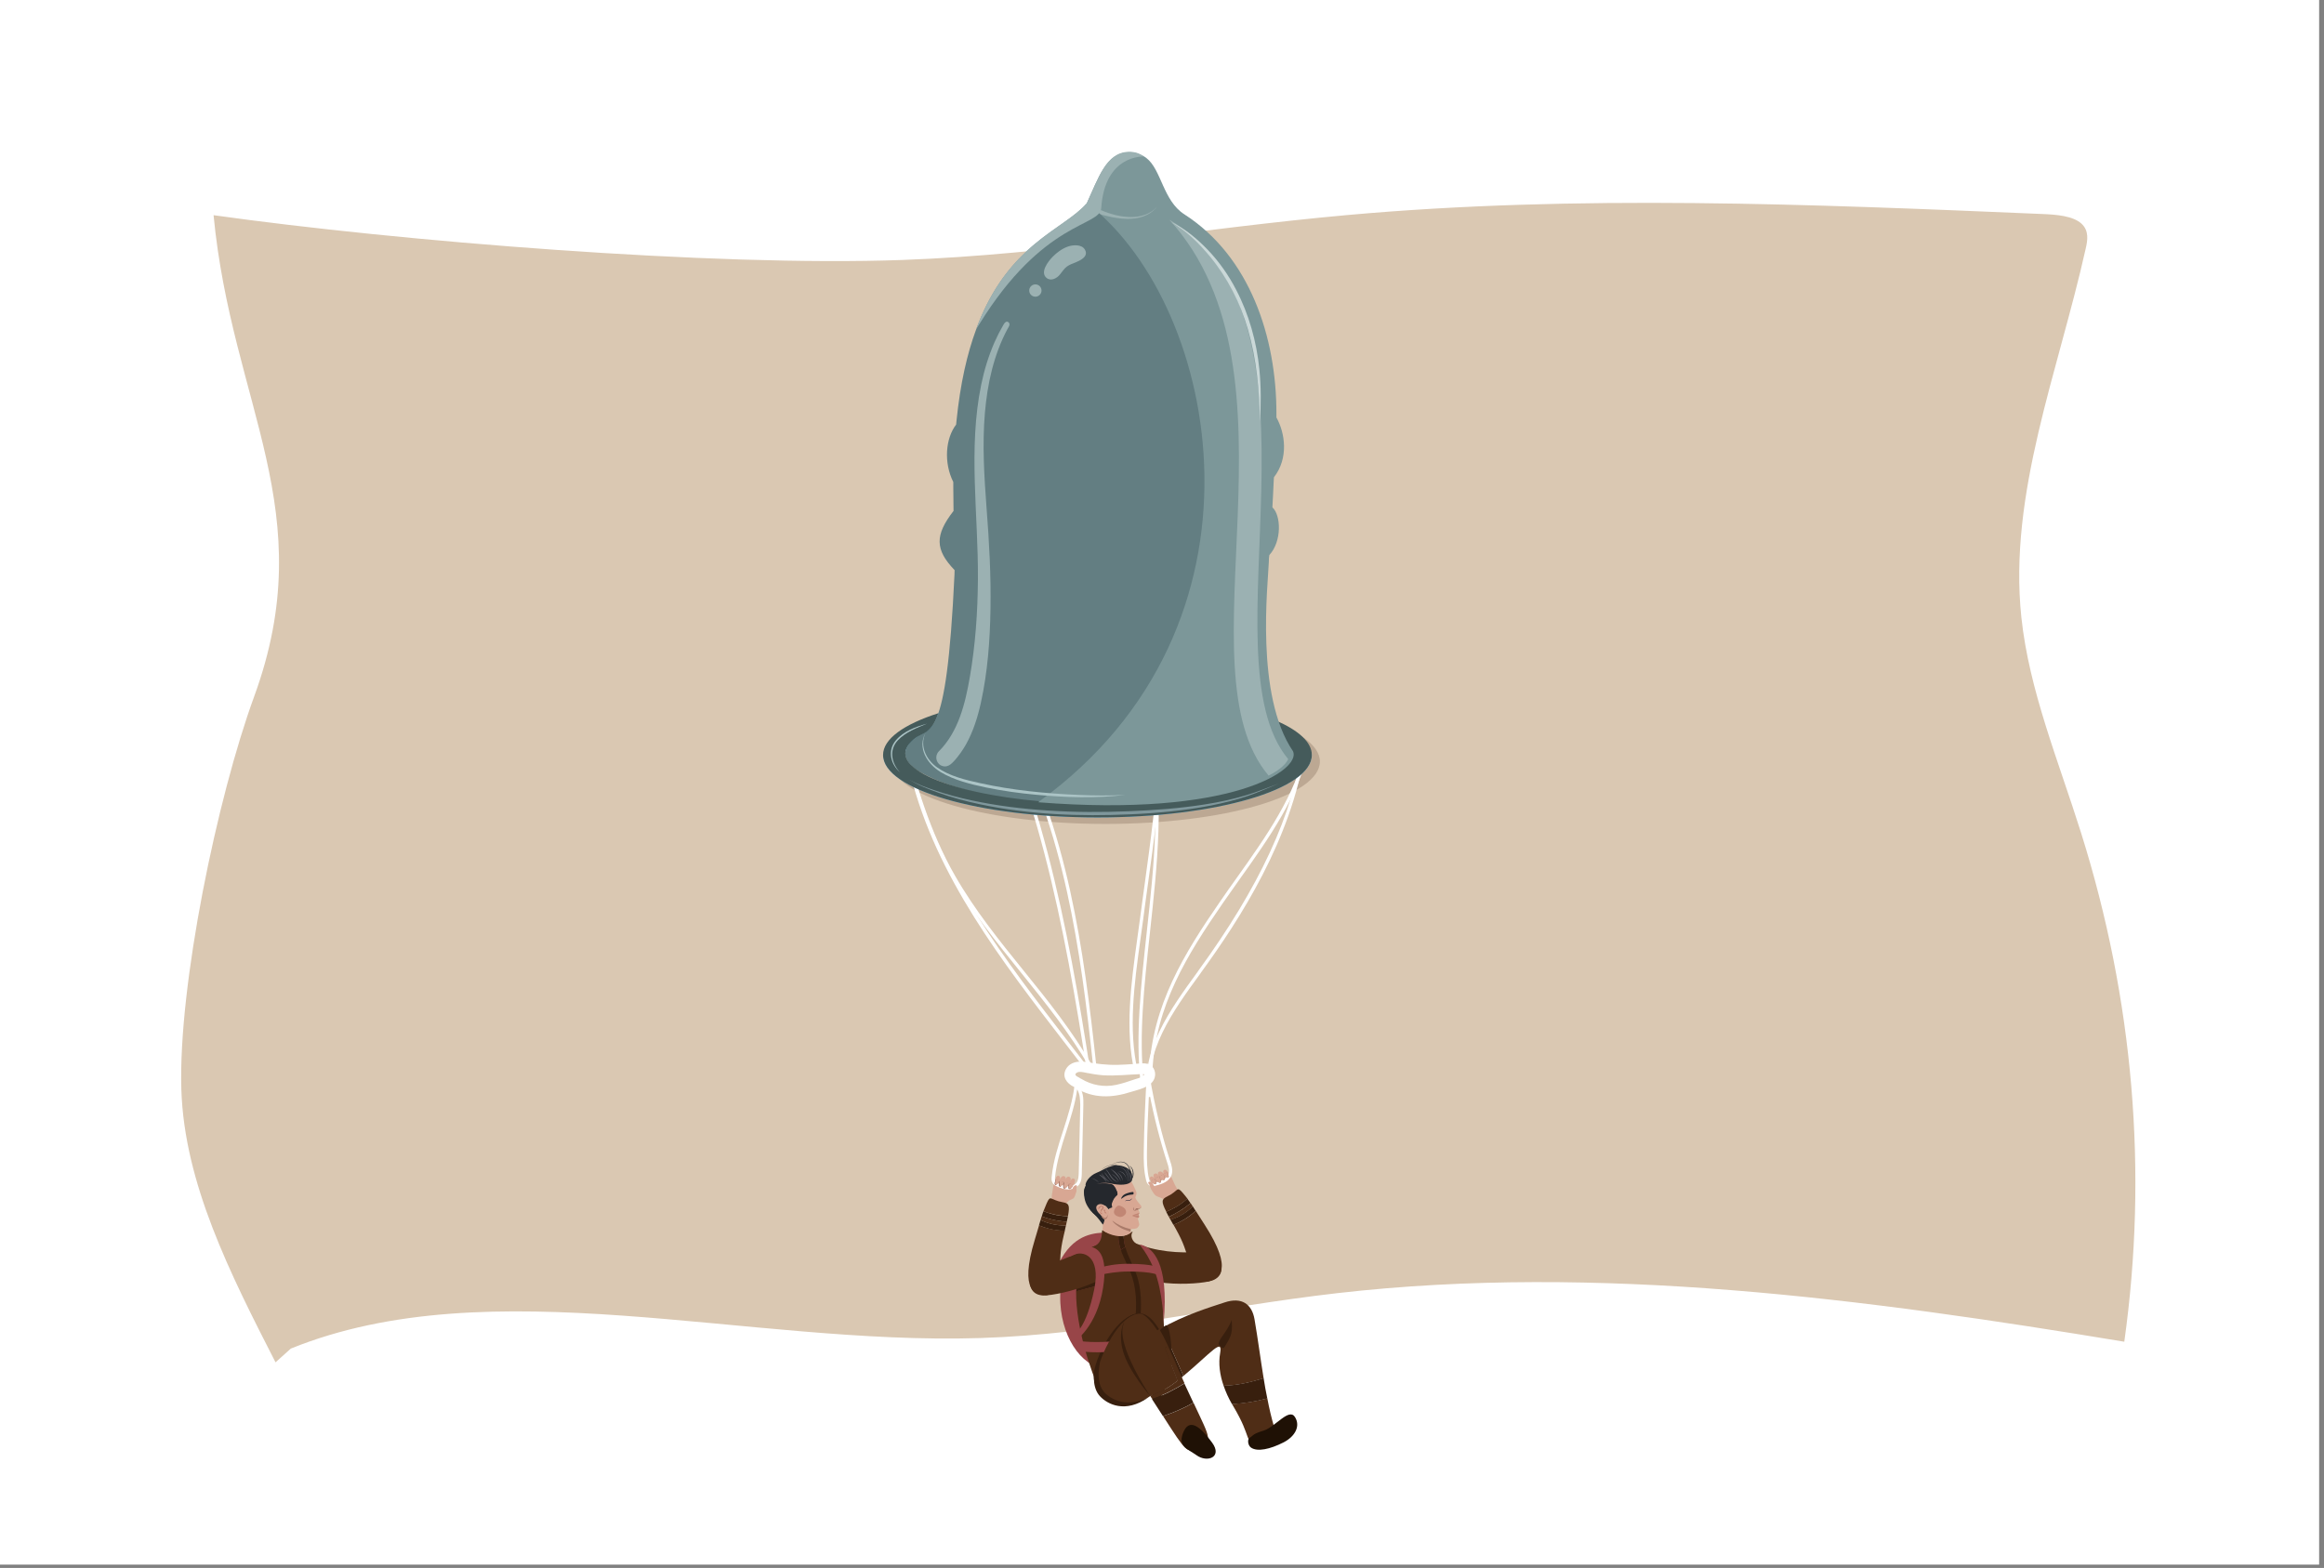
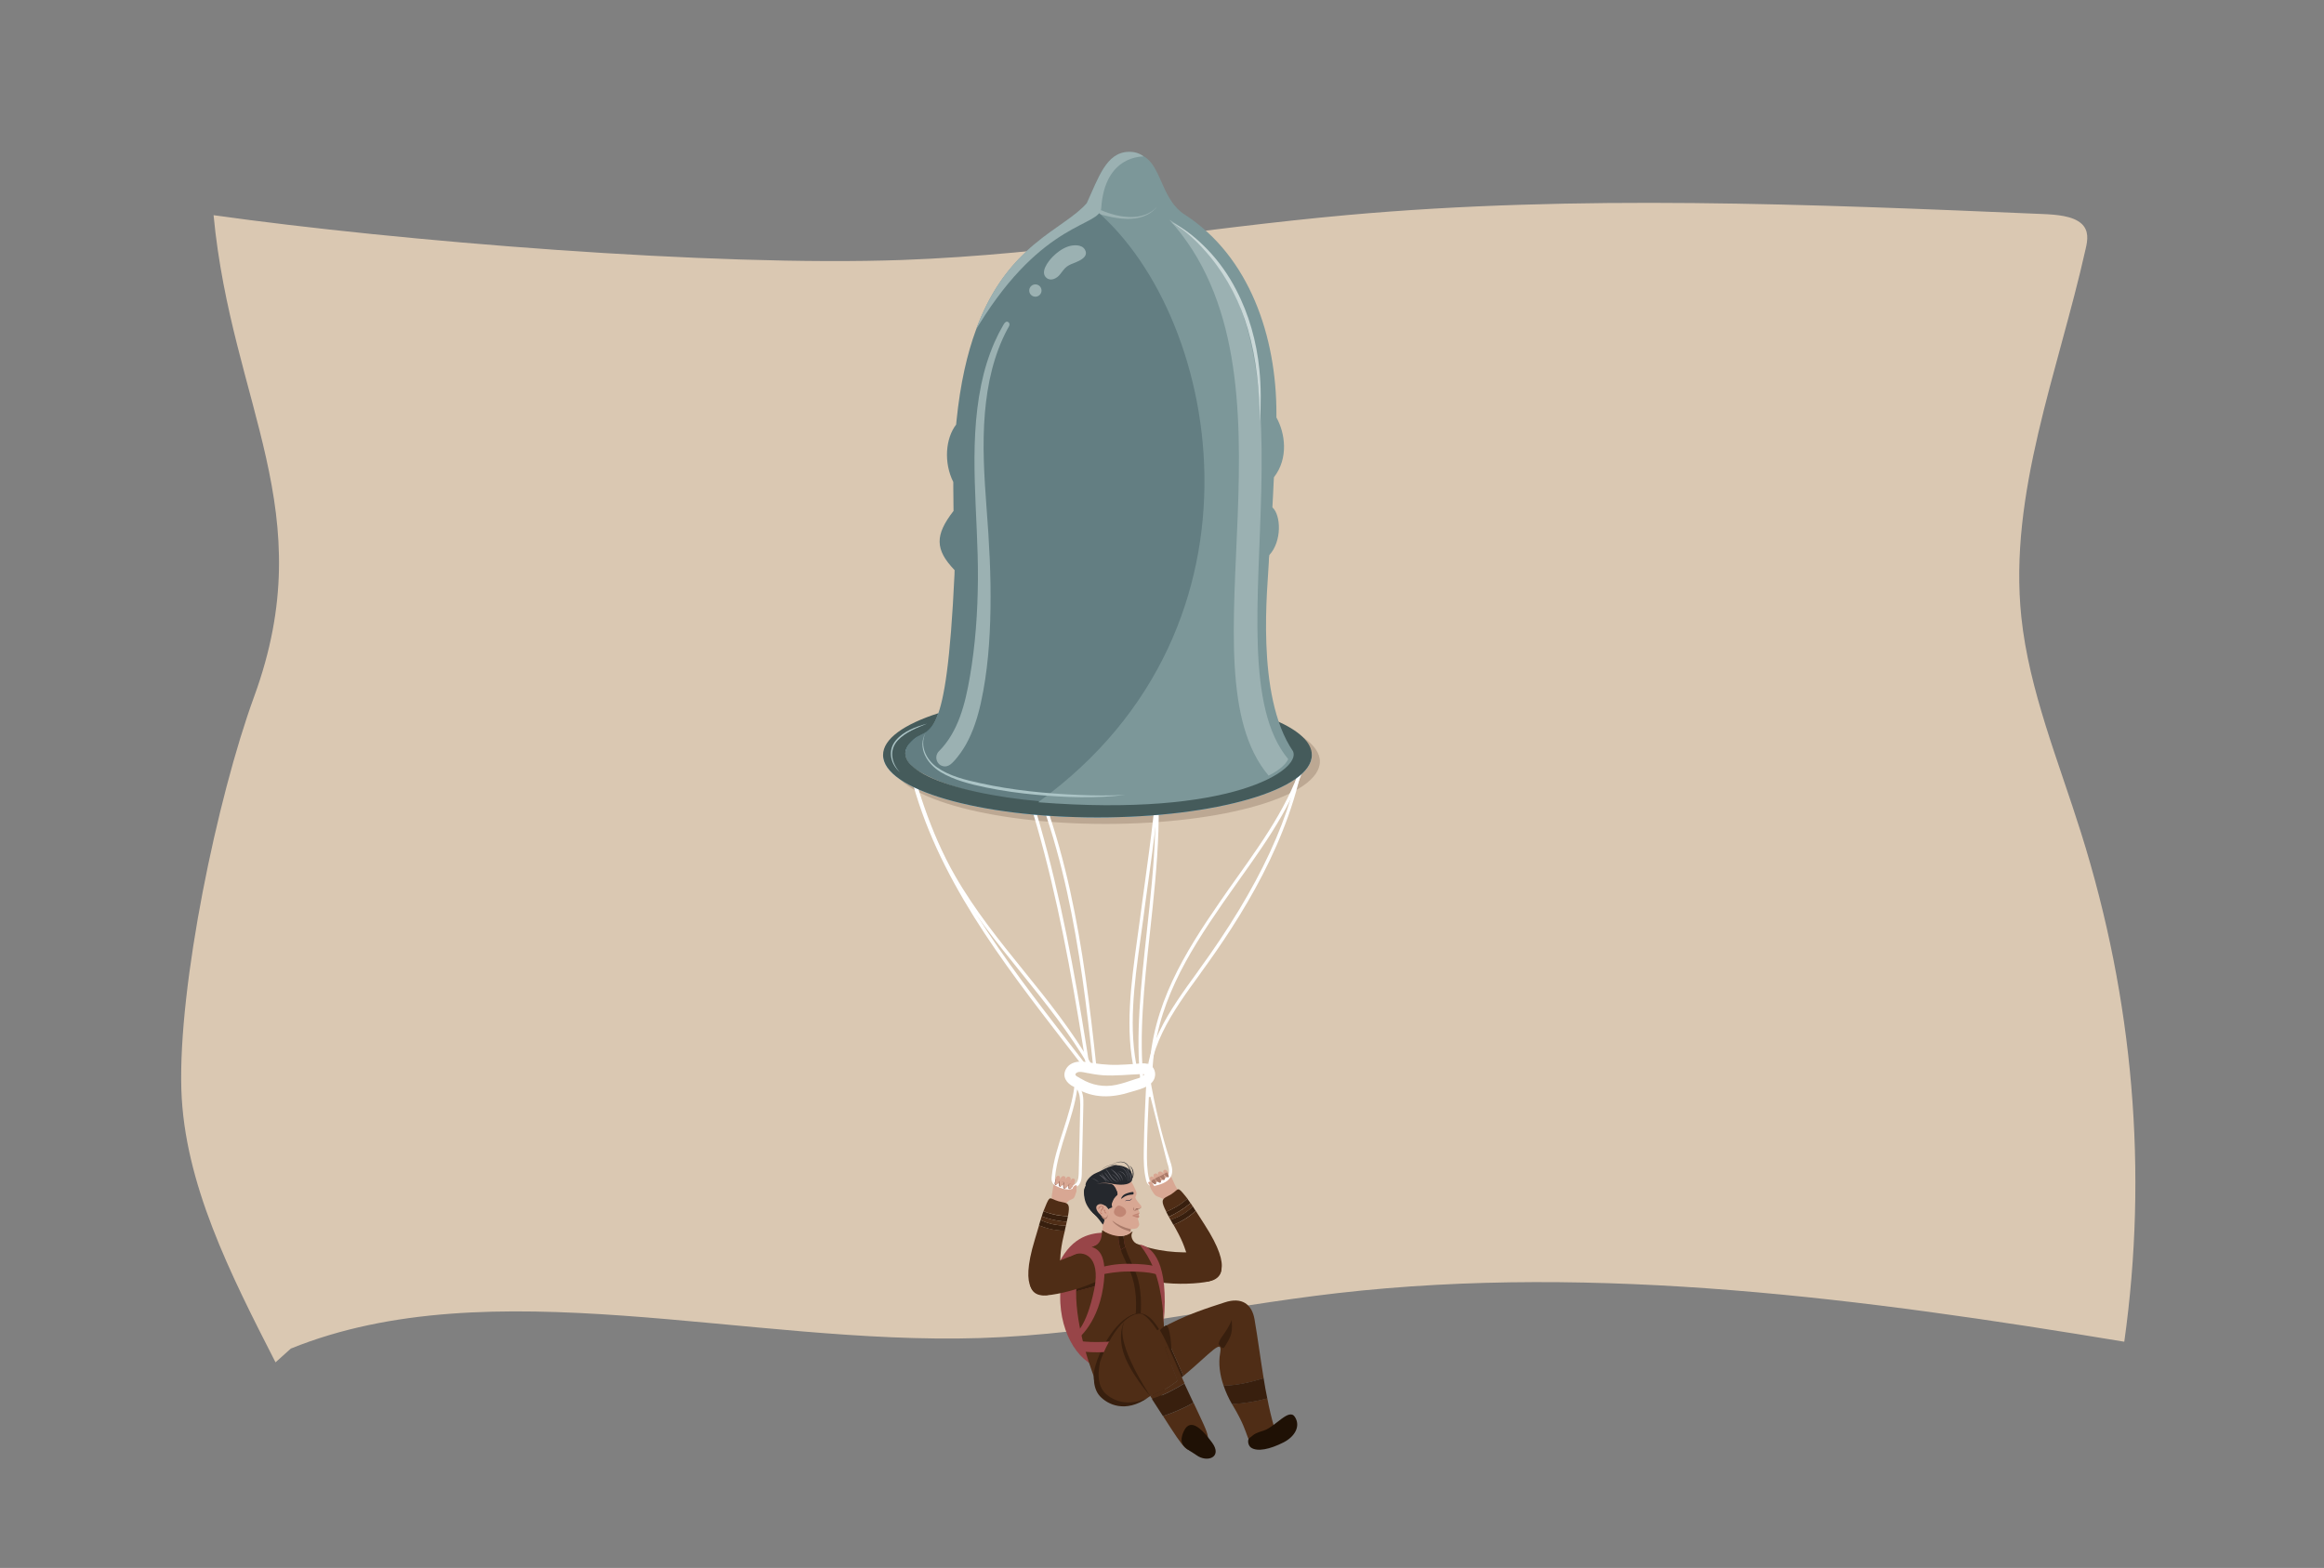
<svg xmlns="http://www.w3.org/2000/svg" version="1.1" id="Layer_1" x="0px" y="0px" viewBox="0 0 1962 1323.9" style="enable-background:new 0 0 1962 1323.9;" xml:space="preserve">
  <rect x="0" y="0" width="1962" height="1323.9" fill="#808080" stroke="none" />
  <style type="text/css">
	.st0{fill:#FFFFFF;}
	.st1{fill:#DAC8B2;}
	.st2{fill:#BCA893;}
	.st3{opacity:0.84;fill:url(#SVGID_1_);}
	.st4{opacity:0.84;fill:url(#SVGID_2_);}
	.st5{opacity:0.84;fill:url(#SVGID_3_);}
	.st6{fill:#637E82;}
	.st7{fill:#455B5B;}
	.st8{fill:#9BB1B2;}
	.st9{fill:#7F979C;}
	.st10{fill:#7C9799;}
	.st11{fill:#CAD8D8;}
	.st12{fill:#ABC4C6;}
	.st13{fill:#984548;}
	.st14{fill:#D8A793;}
	.st15{fill:#4F2D16;}
	.st16{fill:#381F0E;}
	.st17{fill:#9EC900;}
	.st18{fill:#1F1105;}
	.st19{fill:#AA7B6A;}
	.st20{fill:#7F5449;}
	.st21{fill:#25282D;}
	.st22{fill:#251F12;}
	.st23{fill:#C18674;}
	.st24{fill:#5F5F66;}
	.st25{opacity:0.5;fill:#B89584;enable-background:new    ;}
	.st26{fill:#242238;}
	.st27{fill:#BC7F6C;}
</style>
  <g>
-     <rect class="st0" width="1957.9" height="1321.1" />
    <g>
      <path class="st1" d="M232.6,1150.3c-38.3-74.9-77-151.2-79.5-230.3c-2.7-87.8,30.2-246.3,61.4-331.7    c57.3-156.7-18.8-245.5-34.2-406.6c156.5,22,422,43.6,581.7,37.8c126.4-4.6,249.8-26.6,375.2-37.9c194.3-17.5,391.4-9.2,587-0.9    c12.1,0.5,25.8,1.6,33,8.1c6.5,5.9,5.3,14,3.6,21.2c-23.1,103.6-65.3,206.8-54.3,311.2c6.5,61.6,31.4,121.5,50.4,182    c44.3,140.9,56.6,286.3,36.5,429.7c-217.6-36-443.7-66.3-664.5-41c-100.9,11.6-199.2,34.7-301.5,37.9    c-197.2,6.2-412.8-59.6-581.9,8.9" />
    </g>
    <path class="st2" d="M933.3,590.4c-99.9,0-181,23.6-181,52.6c0,29.1,81,52.7,181,52.7c100,0,181-23.6,181-52.7   C1114.3,614,1033.3,590.4,933.3,590.4z M934.1,684.3c-89.6,0-163-20.6-163-42.5c0-21.9,72.6-39.7,162.2-39.7   c89.6,0,162.2,17.7,162.2,39.7C1095.5,663.7,1023.7,684.3,934.1,684.3z" />
    <g>
      <path class="st0" d="M915.4,901.9c-5.2-6.8-10.5-13.7-15.8-20.5C846,812,790.5,740.3,768.9,654.9l2.7-0.7    c21.5,84.8,76.8,156.2,130.2,225.4c5.3,6.9,10.6,13.7,15.8,20.5L915.4,901.9z" />
    </g>
    <g>
      <path class="st0" d="M925.5,899.5l-2.7,0.3c-10.4-97.3-24.5-199.4-71.6-285.4l2.4-1.4C901,699.5,915.1,801.9,925.5,899.5z" />
    </g>
    <g>
      <path class="st0" d="M1104.9,630.6c-0.7,0.1-1.4,0.1-2.1,0c-9.1,40.8-34.1,76-58.4,110.2c-4.8,6.7-9.7,13.6-14.4,20.5    c-30.1,43.6-57.3,87.5-59.8,143.4l2.7,0.1c2.4-55.3,29.4-98.7,59.3-142c4.7-6.8,9.7-13.8,14.4-20.5c24.6-34.5,49.9-70.1,59-111.7    C1105.4,630.6,1105.2,630.6,1104.9,630.6z" />
    </g>
    <g>
      <path class="st0" d="M962.9,913.6c-4.4-38.6,0.3-81.2,5.2-126.3c6.2-56.6,12.5-115.1,1-169.7l2.7-0.6c11.6,55,5.2,113.8-1,170.6    c-4.9,44.9-9.5,87.4-5.2,125.7L962.9,913.6z" />
    </g>
    <g>
      <path class="st0" d="M919.6,900.8c0.8-0.4,1.7-0.7,2.5-1c-16.6-29-37.5-55-57.9-80.2c-20.4-25.2-41.4-51.3-58-80.3    c-21.1-36.8-33.3-77.8-43.5-118.8c-0.9,0.3-1.9,0.3-2.8,0c10.3,41.4,22.6,82.9,43.9,120.2c16.7,29.2,37.9,55.4,58.3,80.7    C882.3,846.5,903,872.2,919.6,900.8C919.5,900.9,919.6,900.8,919.6,900.8z" />
    </g>
    <g>
      <path class="st0" d="M917.8,905.8c-18.9-122.4-42.6-251.2-104.5-361.8l2.4-1.4c62.1,111,85.9,240,104.9,362.7L917.8,905.8z" />
    </g>
    <g>
      <path class="st0" d="M1099.8,630.1c0-0.3,0-0.7,0-1c-8,58.4-36.7,120-88.3,190.8l-0.3,0.5c-23,31.6-49.1,67.3-42.2,106.1l2.7-0.5    c-6.7-37.7,19-72.9,41.7-104l0.3-0.5c33.5-46,76.3-112.4,88.1-187.5C1100.6,633.2,1099.8,631.9,1099.8,630.1z" />
    </g>
    <g>
      <path class="st0" d="M957.9,905.7c-8.4-36.1-3-75.2,2.2-113c0.8-5.6,1.5-11.2,2.3-16.7c1.3-10.3,2.8-20.7,4.2-31.1    c9.6-70,19.6-142.4,1.4-210.7l2.7-0.7c18.3,68.8,8.3,141.5-1.4,211.7c-1.4,10.4-2.9,20.7-4.2,31.1c-0.7,5.5-1.5,11.1-2.3,16.7    c-5.2,37.5-10.5,76.4-2.2,112L957.9,905.7z" />
    </g>
    <g>
      <linearGradient id="SVGID_1_" gradientUnits="userSpaceOnUse" x1="926.455" y1="634.445" x2="926.455" y2="593.012">
        <stop offset="0" style="stop-color:#5AC5FF" />
        <stop offset="0.161" style="stop-color:#64C9FF" />
        <stop offset="0.432" style="stop-color:#7ED3FF" />
        <stop offset="0.779" style="stop-color:#A9E2FF" />
        <stop offset="1" style="stop-color:#C8EEFF" />
      </linearGradient>
      <path class="st3" d="M926.5,593c-89.6,0-162.2,17.7-162.2,39.7c0,0.6,0.1,1.2,0.2,1.8c3.8-21.1,74.9-37.9,162-37.9    c87.2,0,158.3,16.8,162.1,37.9c0.1-0.6,0.2-1.2,0.2-1.8C1088.7,610.8,1016,593,926.5,593z" />
      <linearGradient id="SVGID_2_" gradientUnits="userSpaceOnUse" x1="926.465" y1="690.152" x2="926.465" y2="635.726">
        <stop offset="0" style="stop-color:#5AC5FF" />
        <stop offset="0.161" style="stop-color:#64C9FF" />
        <stop offset="0.432" style="stop-color:#7ED3FF" />
        <stop offset="0.779" style="stop-color:#A9E2FF" />
        <stop offset="1" style="stop-color:#C8EEFF" />
      </linearGradient>
      <path class="st4" d="M926.5,686.6c-97.9,0-177.7-22.6-180.9-50.9c-0.1,0.6-0.1,1.2-0.1,1.8c0,29.1,81,52.7,181,52.7    c100,0,181-23.6,181-52.7c0-0.6,0-1.2-0.1-1.8C1104.1,664,1024.4,686.6,926.5,686.6z" />
    </g>
    <linearGradient id="SVGID_3_" gradientUnits="userSpaceOnUse" x1="934.836" y1="690.152" x2="934.836" y2="584.858">
      <stop offset="0" style="stop-color:#C8EEFF" />
      <stop offset="4.837638e-02" style="stop-color:#B0E5FF" />
      <stop offset="0.117" style="stop-color:#95DBFF" />
      <stop offset="0.195" style="stop-color:#7FD3FF" />
      <stop offset="0.287" style="stop-color:#6ECDFF" />
      <stop offset="0.4" style="stop-color:#63C8FF" />
      <stop offset="0.559" style="stop-color:#5CC6FF" />
      <stop offset="1" style="stop-color:#5AC5FF" />
    </linearGradient>
    <path class="st5" d="M780.4,618.9c26.3-13.2,81.8-22.4,146-22.4c89.6,0,162.2,17.7,162.2,39.7c0,1.4-0.3,2.7-0.8,4   c1.1-2.3,1.6-4.7,1.3-7.2c-4.9-7.2-8.9-15.6-11.9-24.6c-32.4-14.2-87.8-23.5-150.8-23.5c-53.3,0-101.2,6.7-134.3,17.4   C788.5,612.9,784.5,616.5,780.4,618.9z" />
    <path class="st6" d="M1005,673.9c-26.4,4.4-56.9,5.5-87.1,5.3c-55.1-0.5-109.8-9-142.4-28c-12.9-8-15.3-17.7-4.2-26.8   c13.6-12.8,27.6,8,34.5-139.1c0.1-1.3,0.1-2.6,0.1-3.9c-16.7-17.4-16.7-29.6-0.9-50c0-1.8-0.2-15.6-0.2-20.6c0-1.3,0-2.6,0-3.8   c-8.2-16.4-6.6-36.8,2.4-48.5c0.1-1.1,0.2-2.1,0.3-3.1c3.2-31.6,9-56.7,16.5-77v0c23-62.6,61.2-79.6,83.9-97.6   c3.5-2.8,6.7-5.7,9.4-8.7c0.1-0.1,0.1-0.2,0.2-0.2c9.8-21.2,16.3-42.7,35.1-43.3c5.4-0.2,9.6,1.3,12.9,3.9   c12.7,9.9,13.9,35.9,32,47.5c55.2,35.5,77.8,103.6,77.7,168.4c0,1,0,2.1,0,3.1c7.3,13,10.5,34.3-2.1,50.5c-0.1,1.1-0.2,2.1-0.2,3.2   c-0.1,1.9-0.9,20.3-1.1,22.2c7.3,6.5,8.2,28.6-2.6,40.3c-0.3,1.8-0.4,3.7-0.4,5.6c-0.7,18.7-11.7,113,20.4,160   C1092,652.5,1053,666,1005,673.9z" />
    <path class="st7" d="M1077.2,608.4c3.1,9,7,17.4,11.9,24.6c0.3,2.5,0.1,5.1-1,7.4c-2.2,5.6-10.3,11.5-20.7,16.4   c-27.5,13-79.2,21.9-140.1,21.9c-89.6,0-163-20.6-163-42.5c0-2,0.6-4,1.8-6c0.8-1.4,2-2.7,3.3-4c0.6-0.6,1.2-1.2,1.9-1.8   c2.1-1.9,4.2-2.9,6.3-4c0.9-0.5,1.9-1,2.9-1.5c4.1-2.4,8-6.1,11.7-16.7c-29,9.3-46.7,21.7-46.7,35.3c0,29.1,81,52.7,181,52.7   c100,0,181-23.6,181-52.7C1107.5,626.7,1096.3,616.7,1077.2,608.4z" />
    <path class="st8" d="M792.6,634.4c16.6-16.6,22.3-40.4,26.2-62.9c4.7-27.2,6.6-54.7,6.8-82.3c0.4-54.8-8.4-110.2,2.8-164.5   c2.5-12.2,6.2-24.2,11.2-35.7c2.2-5,4.7-9.9,7.5-14.7c0.9-1.6,2.7-4,4.6-1.9c1.5,1.7-0.4,4-1.2,5.5c-11.6,21.8-16.9,46.2-19,70.6   c-2.3,27-0.6,53.7,1.4,80.6c2.2,28.3,3.8,56.7,3.3,85.1c-0.4,26.5-2.4,53.3-8.1,79.2c-2.7,12.2-6.5,24.3-12.6,35.2   c-2.7,4.7-5.8,9.2-9.4,13.3c-3,3.4-6.6,6.8-11.5,4.5C790.1,644.3,789,638,792.6,634.4z" />
-     <path class="st9" d="M767.3,658.1c7,4.1,14.8,6.9,22.4,9.4c10,3.4,20.3,6.1,30.6,8.3c21.3,4.6,43,7.2,64.7,8.6   c22.6,1.5,45.2,1.5,67.9,0.6c21.5-0.9,43.1-2.4,64.4-5.8c11.6-1.8,23.1-4.3,34.3-7.6c9.6-2.8,18.8-6.7,28.2-10.1   c-8.8,3.6-17.4,7.5-26.4,10.6c-10.1,3.4-20.4,5.9-30.8,8c-22.6,4.4-45.5,6.5-68.5,7.5c-42.2,1.9-84.9,0.3-126.3-8.4   c-12-2.5-23.9-5.7-35.4-9.8C783.8,666.3,775,663,767.3,658.1z" />
    <path class="st10" d="M876.4,677.4c206.9-149.3,153.1-418,43.3-504.3c0.1-0.1,0.1-0.2,0.2-0.2c9.8-21.2,16.3-42.7,35.1-43.3   c5.4-0.2,9.6,1.3,12.9,3.9c12.7,9.9,13.9,35.9,32,47.5c55.2,35.5,77.8,103.6,77.7,168.4c0,1,0,2.1,0,3.1c7.3,13,10.5,34.3-2.1,50.5   c-0.1,1.1-0.2,2.1-0.2,3.2c-0.1,1.9-0.9,20.3-1.1,22.2c7.3,6.5,8.2,28.6-2.6,40.3c-0.3,1.8-0.4,3.7-0.4,5.6   c-0.7,18.7-11.7,113,20.4,160C1098.9,650,1039.7,690.3,876.4,677.4z" />
    <path class="st8" d="M1087.5,640.9c-0.1,0.3-0.2,0.5-0.3,0.8c-2.5,4.6-8.1,9.1-16.2,13.2c-76.4-90.3,34.8-338.9-83.8-469.4   C1132.5,272.2,1015.5,554.7,1087.5,640.9z" />
    <ellipse transform="matrix(0.993 -0.115 0.115 0.993 -22.416 102.094)" class="st8" cx="874.4" cy="245.5" rx="5.2" ry="5.2" />
    <path class="st8" d="M916.4,215.5c-1.2,2.7-4.9,4.6-7.8,5.8c-2.7,1.1-5.4,2-7.8,3.7c-2.5,1.8-4,4.4-5.9,6.7   c-2.4,3.1-7.4,6-11.2,3.1c-6.1-4.7,1.2-14.1,4.9-17.9c3.6-3.7,8.2-7.1,13.2-8.8c4.3-1.4,11.3-1.9,14,2.5   C917,212.5,917,214.1,916.4,215.5z" />
    <g>
      <path class="st11" d="M988.5,187.5c11.8,5.3,22.2,14.2,31.1,23.4c9.5,9.9,17.6,21.4,23.9,33.6c10.9,20.8,17.4,44.1,19.7,67.4    c1.5,14.7,1.4,29.3,0.5,44.1c-0.5-26.5-2.8-52.5-10.2-78c-6.4-22.2-17.2-43.5-32-61.4C1012.3,205.5,1001.3,194.5,988.5,187.5z" />
    </g>
    <path class="st12" d="M759.8,652.1c-8.1-7-10.7-18.6-3.4-27.1c6.5-7.7,16.9-11.4,26.3-14c-8.7,3.6-18.1,7.1-24.7,14.1   C750.3,633.3,752.6,644.4,759.8,652.1z" />
    <path class="st8" d="M929.7,175.7c-1,15.9-48.7,9.9-103.3,98.6c-0.8,1.3-1.6,2.6-2.4,3.8c26.6-72.6,73.9-83.9,93.5-106.6   c9.8-21.2,16.3-42.7,35.1-43.3c5.4-0.2,9.6,1.3,12.9,3.9C965.5,132.3,932.7,130.2,929.7,175.7z" />
    <path class="st8" d="M929.9,177.6c14.4,6.2,35.2,9.9,46.9-3c-6.3,7.8-15.8,10.4-25.5,10.2c-5.6-0.1-11.3-1-16.7-2.4   c-1.8-0.5-4.3-0.8-5.9-1.8C927,179.6,927.8,176.8,929.9,177.6z" />
    <path class="st13" d="M972.8,1096.2c-1.8-31.8-20.6-56.6-42-55.4c-11.9,0.7-27.8,4.3-38.8,30c-1.8,4.2,6.6,0.6,5.4,5.4   c-1.9,7.5-2.7,15.7-2.2,24.3c1.8,31.8,20.6,56.6,42,55.4C958.7,1154.7,974.6,1128,972.8,1096.2L972.8,1096.2z" />
    <path class="st14" d="M995.4,1006.1c-1-1.4-2-2.8-2.8-4.3c-1.5-2.7-2.5-5.7-4.1-8.5c-0.8-1.4-1-1.6-1.9-2.9   c-0.5-0.7-0.8-1.1-1.4-1.8c-0.6-0.7-1.5-1.2-2.3-0.8c-0.7,0.3-1,1.2-0.8,2c0.1,0.3,0.3,1,0.7,1.7c-0.3-0.7-1.8-2.1-2.8-2.3   c-1-0.2-2.2,0.3-2.4,1.2c-0.2,0.7,0.1,1.5,0.5,2.2c-0.3-0.5-0.7-1-1.2-1.4c-0.5-0.4-1.2-0.5-1.8-0.3c-1,0.3-1.4,1.2-1.3,2.1   c0.1,1,0.6,1.7,1.1,2.5c-0.5-0.8-1.4-1.9-2.2-2.1c-0.4-0.1-0.8-0.1-1.1,0.1c-0.8,0.5-0.9,1-0.9,1.5c0,0.6,0.3,1,0.5,1.5   c1.1,2.6,3,4.4,4.8,6.5c-0.9-0.7-1.3-1.1-2.3-2.3c-0.1-0.2-0.2-0.4-0.6-0.5c-0.5-0.1-1.1,0.7-1.3,1.1c-0.5,1.3-0.2,2.3,0.4,3.4   c0.5,1,1.1,1.9,1.8,2.9c0.5,0.7,1,1.4,1.7,1.9c0.8,0.6,1.8,0.9,2.8,1.3c2.8,1,5.5,2.4,7.4,4.6c2.9-3,6.4-5.3,9.9-7.7   c0.1-0.1,0.2-0.1,0.2-0.3c0-0.1,0-0.2-0.1-0.3C995.6,1006.6,995.4,1006.3,995.4,1006.1L995.4,1006.1z" />
    <path class="st15" d="M985.9,1022.6c-0.4,0.2-0.9,0.3-1.3,0.5c-4.5-8.9-3.9-10.5,0.9-12.9c9.6-4.6,7.7-9.2,13.1-2.9   c1.5,1.7,2.7,3.3,3.9,4.8c-2.8,2.5-5.9,4.8-9.1,6.7C990.9,1020.2,988.5,1021.5,985.9,1022.6L985.9,1022.6z" />
    <path class="st15" d="M999.8,1029.7c3.5-2.1,6.7-4.5,9.7-7.3c1.9,3.1,4.3,6.8,7.5,11.7c25.2,39.1,11.5,45.3,3.8,47.7   c-7.2,2.2-13.9-8.9-16.6-16.4c-3.8-10.4-4.3-14.8-11.6-27.9c-0.7-1.2-1.3-2.3-1.9-3.4c0.3-0.1,0.6-0.2,0.8-0.3   C994.3,1032.7,997.1,1031.3,999.8,1029.7L999.8,1029.7z" />
    <path class="st15" d="M995.8,1022.6c3.3-2,6.4-4.3,9.4-6.7c0.6,0.9,1.2,1.8,1.8,2.8c-2.5,2.4-5.2,4.6-8.2,6.5   c-2.2,1.4-4.6,2.6-7,3.5c-1.2,0.5-2.4,0.9-3.6,1.3c-0.5-0.9-1-1.8-1.4-2.6c0.5-0.2,0.9-0.4,1.4-0.6   C990.8,1025.4,993.4,1024.1,995.8,1022.6L995.8,1022.6z" />
    <path class="st15" d="M880.6,1031.1c-0.7-0.3-1.4-0.7-2.1-1c0.3-1.1,0.6-2,0.9-3c0,0,0,0,0.1,0c2.7,1,5.4,1.8,8.2,2.5   c4.3,1,8.6,1.7,12.9,2c-0.2,1-0.5,2.1-0.7,3.2c-4,0-8-0.4-11.9-1.3C885.5,1032.9,883,1032.1,880.6,1031.1L880.6,1031.1z" />
    <path class="st14" d="M888,1014.9c0.6-1.6-0.4-4.3,0-6c0.7-3,0.9-6.2,1.6-9.3c0.4-1.6,0.5-1.8,1.1-3.3c0.3-0.9,0.5-1.3,0.9-2.1   c0.4-0.8,1.1-1.6,2-1.4c0.8,0.1,1.3,0.9,1.3,1.7c0,0.3,0,1.1-0.2,1.8c0.1-0.7,1.1-2.5,2-3c0.9-0.5,2.2-0.3,2.7,0.5   c0.4,0.7,0.3,1.5,0.2,2.2c0.2-0.6,0.4-1.2,0.8-1.7c0.4-0.5,1-0.8,1.6-0.8c1,0,1.7,0.7,1.9,1.7c0.2,0.9-0.2,1.8-0.4,2.7   c0.3-0.9,0.8-2.2,1.6-2.6c0.3-0.2,0.7-0.3,1.1-0.2c0.9,0.2,1.2,0.7,1.3,1.2c0.2,0.5,0,1.1-0.1,1.6c-0.3,2.7-1.7,5.1-2.8,7.6   c0.7-0.9,0.9-1.4,1.6-2.9c0.1-0.2,0.1-0.5,0.4-0.7c0.5-0.3,1.2,0.3,1.5,0.7c0.9,1.1,0.8,2.2,0.5,3.4c-0.2,1.1-0.6,2.2-0.9,3.2   c-0.3,0.8-0.6,1.6-1.1,2.3c-0.6,0.8-3.1,1.6-4,2.2c-2.4,1.7-3,3.6-4.3,6.3c-3.6-2.1-7.7-3.4-11.6-4.7c-0.1,0-0.2-0.1-0.3-0.2   c0-0.1,0-0.2,0-0.3c0.1-0.4,0.2-0.8,0.2-1L888,1014.9z" />
    <path class="st15" d="M873.6,1046.8c1.5-5,2.6-8.8,3.6-12.1c2.7,1.1,5.5,2,8.4,2.7c4.4,1.1,8.9,1.7,13.4,1.7   c-0.3,1.3-0.6,2.7-1,4.2c-3.4,14.6-2.6,18.9-3.5,30c-0.6,8-3.9,20.4-11.5,20.3C874.9,1093.5,860.1,1091.2,873.6,1046.8   L873.6,1046.8z" />
    <path class="st15" d="M880.9,1022.7c0.8-2.1,1.7-4.3,2.8-6.8c3.4-7.5,2.9-2.6,13.4-0.8c5.2,0.9,6.3,2.3,4.5,11.8   c-4.4-0.2-8.7-0.7-13-1.8C886,1024.5,883.4,1023.7,880.9,1022.7L880.9,1022.7z" />
    <path class="st16" d="M879.5,1027.1C879.5,1027.1,879.4,1027.1,879.5,1027.1c0.4-1.6,0.9-3,1.4-4.4c2.5,1,5.1,1.8,7.7,2.5   c4.2,1.1,8.6,1.6,13,1.8c-0.3,1.4-0.6,2.9-1,4.6c-4.4-0.3-8.7-1-12.9-2C884.9,1028.9,882.2,1028.1,879.5,1027.1L879.5,1027.1z" />
    <path class="st16" d="M877.1,1034.7c0.5-1.7,0.9-3.2,1.4-4.6c0.7,0.3,1.4,0.7,2.1,1c2.4,1,4.9,1.8,7.4,2.4   c3.9,0.9,7.9,1.3,11.9,1.3c-0.3,1.4-0.6,2.8-1,4.4c-4.5,0-9-0.6-13.4-1.7C882.6,1036.7,879.9,1035.8,877.1,1034.7L877.1,1034.7z" />
    <path class="st16" d="M985.9,1022.6c2.5-1.1,5-2.4,7.4-3.8c3.3-1.9,6.3-4.2,9.1-6.7c0.9,1.2,1.8,2.5,2.7,3.8   c-3,2.5-6.1,4.7-9.4,6.7c-2.4,1.5-5,2.9-7.6,4.1c-0.5,0.2-0.9,0.4-1.4,0.6c-0.9-1.6-1.6-2.9-2.2-4.2   C985,1022.9,985.5,1022.7,985.9,1022.6L985.9,1022.6z" />
    <path class="st16" d="M998.8,1025.1c3-1.9,5.7-4.1,8.2-6.5c0.7,1.1,1.5,2.4,2.4,3.8c-3,2.8-6.2,5.2-9.7,7.3c-2.7,1.6-5.4,3-8.3,4.2   c-0.3,0.1-0.6,0.2-0.8,0.3c-0.8-1.5-1.6-3-2.4-4.3c1.2-0.4,2.4-0.8,3.6-1.3C994.2,1027.7,996.6,1026.5,998.8,1025.1L998.8,1025.1z" />
    <path class="st15" d="M955.9,1040.6c-1.6,2.9-0.4,7.5,4.5,10.3c4.9,2.9-2.2,1.1-2.2,1.1l-7.9,0.7l-0.3,0.2   c-0.9-3.1-1.4-6.3-1.3-9.5C953.8,1042.2,957.3,1038.2,955.9,1040.6L955.9,1040.6z" />
    <path class="st15" d="M922.8,1052.8c10.3-4,6.1-15.6,8.4-13.9c2.1,1.6,6.7,3.9,13,4.6c-0.1,4.1,0.8,8,2,11.8l-17.3,10.9   C928.9,1066.2,917.9,1054.7,922.8,1052.8L922.8,1052.8z" />
    <path class="st16" d="M945.4,1043.6c1.1,0.1,2.2,0,3.3-0.2c-0.1,3.3,0.5,6.4,1.3,9.5l-3.8,2.4c-1.3-3.8-2.1-7.7-2-11.8   C944.6,1043.5,945,1043.6,945.4,1043.6L945.4,1043.6z" />
    <path class="st15" d="M925.4,1085.9l1.9-5.7l-18.4,2.9c1.7-18,9.2-32.2,27.4-34.8c3.4-0.5,8.1,7.1,11,7.2c3.5,0.1,5-7.2,7.8-6.3   c29.9,8.7,26,55.2,28,79.3c2.3,28.3-43.8,67.2-54.9,44.8c-6.6-13.3-20.1-52.1-19.7-83.1L925.4,1085.9z" />
    <path class="st16" d="M925.4,1085.9l-16.8,4.4c0-2.4,0.2-4.8,0.4-7.1l18.4-2.9L925.4,1085.9z" />
    <path class="st16" d="M988,1136.6l11.1,25.1c-1.6,1.3-3.2,2.7-4.9,4.1c-3.2-8.1-10.9-27.8-10.9-27.8L988,1136.6z" />
    <path class="st15" d="M956.5,1048.9c19.5,8.3,39.4,9.3,55.6,8.2c18.8-1.3,26,19.3,11,24.2c-12,4-67.1,6.2-72.1-14   c0,0-2.4-10.3-0.9-15.7C951,1048.9,950.2,1046.2,956.5,1048.9L956.5,1048.9z" />
    <path class="st15" d="M1033.9,1099.7c14.5-4.8,23,1.5,25.2,14.2c3,17.5,5.1,34,7.7,49.9c-10.3,3.1-21.6,6-33.8,6.3   c-3.2-9.3-4.5-18.7-2.9-27.7c2.3-13.2-7.8,0-31,19.4l-11.1-25.1l-1.6,0.5c-2.6-5.5-5.1-10.5-7.7-14.7   C999.8,1110.3,1020.9,1104,1033.9,1099.7L1033.9,1099.7z" />
    <path class="st13" d="M964.5,1051.4c7.8,2.5,22.7,13.5,17.9,65.6c0,0-0.4-25.8-8.1-45.1C966.5,1052.7,958.6,1049.5,964.5,1051.4   L964.5,1051.4z" />
    <path class="st15" d="M939.8,1047.3c-20.2,4.2-39.5,16.9-55.3,20.2c-18.4,3.9-19.7,25.7-4,26.3c6.9,0.3,26-3.5,41.8-10.3   c13.2-5.7,24-13.5,23.7-22.9c0,0-3.8-3.4-5.3-7.4C939.8,1051.1,946.7,1045.8,939.8,1047.3L939.8,1047.3z" />
    <path class="st16" d="M960.8,1080.4c3.5,13.4,2.7,27.2,1.2,40.9c-0.3,2.7-4.6,2.7-4.3,0c1.8-14,2.5-28.8-1.7-42.5   c-2.5-8.1-7.1-15.6-9.8-23.5l3.8-2.4C952.6,1062.2,958.3,1071,960.8,1080.4L960.8,1080.4z" />
    <path class="st16" d="M979,1124.3c0.9,4.5,3.7,26.5-3.4,45.2c-0.5,1.3-2.8,4.6-2.8,6.3c0,2.5-1.3,5.4,3.1,8   c1.1,0.7,9.9-9.4,12.3-28c2.4-19-1.1-38.1-4-36.6C982.1,1120.3,978.7,1123.1,979,1124.3L979,1124.3z" />
    <path class="st13" d="M905.7,1059.9c8.5-4.5,23.9,0.1,18.1,28.7c-6.9,33.9-17,38.3-17,38.3l0.2,5.9c0,0,19.1-12,24.3-45.8   c4.2-27.2-3.7-35.7-15.9-34.4C903.3,1053.8,897.2,1064.4,905.7,1059.9L905.7,1059.9z" />
    <path class="st16" d="M961.4,1109.2c-17.3,0-35.4,32.9-37.9,49.7c-2.4,16.8,18.5,37.1,44.7,21.1c26.2-16,4.9-53.9,4.9-53.9   S967.6,1109.2,961.4,1109.2L961.4,1109.2z" />
    <path class="st13" d="M912.4,1140.9l-1-8.6c0,0,13.4,2.2,35.1-0.4c11.1-1.4,18.2-4,22.1-5.6c1-0.4,1.7,7.4,1,8.1   c-1.6,1.4-10,4.7-21.5,6C924.5,1143.3,912.4,1140.9,912.4,1140.9L912.4,1140.9z" />
    <path class="st13" d="M978.1,1070.4v6.4c0,0-4.2-3.2-25.3-3.2c-9.8,0-18.8,1.7-22.3,2.5c-0.9,0.2-0.7-5.6,0-6.1   c1.5-0.9,11.7-3,21.8-2.9C974.7,1067.2,978.1,1070.4,978.1,1070.4L978.1,1070.4z" />
    <path class="st16" d="M954.8,1110.8c9.7-5.1,16.9,0.5,23.8,11.6c-9.5,5.4-19,12.1-27.8,20.3   C944.8,1127.8,944.4,1116.2,954.8,1110.8L954.8,1110.8z" />
    <path class="st15" d="M1010.9,1222.6c-8.6,4.5-9.2,4-29-26.9c9.3-3,18.1-6.9,25.7-11.3C1022.7,1216.7,1023.8,1215.8,1010.9,1222.6   L1010.9,1222.6z" />
    <path class="st15" d="M994.1,1165.7c-3.2-8.1-10.8-27.8-10.8-27.8l3-0.9c3.7,8,7.5,17.1,11.7,26.5c0.7,1.6,1.4,3.1,2,4.5   c-8.2,5-17.3,9.9-27.4,13.1c-0.6-0.9-1.2-1.8-1.7-2.7c7.5-2.2,15.1-6.3,21.9-11.6C993.2,1166.5,993.7,1166.1,994.1,1165.7   L994.1,1165.7z" />
    <path class="st15" d="M1075.8,1205.4c0.8,2.7-8.9,3.7-12.7,6.8c-6.9,5.6-8.5,4.5-9.8,1.1c-2-5.4-3.9-12.1-12.1-25.9   c-0.4-0.6-0.7-1.2-1.1-1.9c10.6-0.6,20.8-2.3,29.8-4.8C1071.5,1189.1,1073.4,1197.3,1075.8,1205.4L1075.8,1205.4z" />
    <path class="st17" d="M947.5,1145.8c1.1-1.1,2.2-2.1,3.3-3.1c4.3,10.5,11.4,22.5,19.6,35.2c0.1,0.2,0.3,0.4,0.4,0.7   c-10.7,3.2-21.1,2.6-27.8-3.7C931.5,1164.2,937.4,1155.9,947.5,1145.8L947.5,1145.8z" />
    <path class="st18" d="M1067.5,1207.7c9.6-3.5,20.8-19,25.7-11.3c5,7.8,0,16.6-9.6,21.5c-11.6,5.9-22,8-27.3,4.5   c-2.4-1.6-2.9-5.1-2.4-6.8c0.4-1.5,1.7-1.7,4-3.8C1060.8,1209.5,1064.9,1208.7,1067.5,1207.7L1067.5,1207.7z" />
    <path class="st15" d="M950.9,1142.6c8.8-8.2,18.3-14.8,27.8-20.3c2.6,4.2,5.1,9.2,7.7,14.7l-3,0.9c0,0,7.7,19.7,10.9,27.8   c-0.5,0.4-0.9,0.8-1.4,1.1c-6.7,5.3-14.4,9.4-21.9,11.6c-0.1-0.2-0.3-0.4-0.4-0.7C962.2,1165.2,955.1,1153.1,950.9,1142.6   L950.9,1142.6z" />
    <path class="st16" d="M1069.9,1180.8c-9,2.5-19.2,4.2-29.8,4.8c-2.9-5-5.3-10.3-7.1-15.6c12.2-0.3,23.5-3.2,33.8-6.3   C1067.7,1169.5,1068.7,1175.1,1069.9,1180.8L1069.9,1180.8z" />
    <path class="st16" d="M1007.5,1184.4c-7.6,4.3-16.3,8.2-25.7,11.3c-2.7-4.2-5.8-9-9.3-14.4c10.2-3.2,19.2-8.1,27.4-13.1   C1002.8,1174.3,1005.3,1179.7,1007.5,1184.4L1007.5,1184.4z" />
    <path class="st15" d="M962.4,1109.2c-17.3,0-34.3,35.6-36.7,52.4c-2.4,16.8,17.3,34.4,43.5,18.4c26.2-16,9.5-54.1,9.5-54.1   S968.6,1109.2,962.4,1109.2L962.4,1109.2z" />
    <path class="st18" d="M1023.3,1218.1c-7.4-10-18.1-22.2-23.9-9.6c-5.9,12.7,3.3,14.9,10.7,20.2   C1019.2,1235.3,1032.3,1230.4,1023.3,1218.1L1023.3,1218.1z" />
    <path class="st16" d="M928.1,1150c-6.3,8.5-5.9,22,0.5,28.9c6.4,6.9,21.4,14.7,40.8,1.1c0,0-19.2,11-35.4-2.7   C922.3,1167.4,930.4,1146.9,928.1,1150L928.1,1150z" />
    <path class="st16" d="M971.2,1178.9c0,0-29.9-44.1-22.5-61.3c1.6-3.6-5.5,5.7-0.6,23.3C953.1,1158.5,971.2,1178.9,971.2,1178.9   L971.2,1178.9z" />
    <g>
-       <path class="st0" d="M973,1001.6c-0.9,0-1.9-0.2-2.7-0.7c-1.7-1-2.4-2.9-2.8-4.7c-1.9-7.8-2-15.9-1.9-24.2    c0.3-20.8,1.3-42,2.4-62.4l0.6-12.5l2.1,12.2c4.3,25.3,10.1,49.3,17.3,71.4c1.1,3.3,2.4,7.5,1.1,11.4c-1.9,5.5-8.1,7.7-13.1,8.9    C975,1001.4,974,1001.6,973,1001.6z M970.1,921.7c-0.8,16.7-1.6,33.7-1.8,50.4c-0.1,8.1,0,16,1.8,23.5c0.3,1.2,0.7,2.5,1.6,3    c0.9,0.5,2.3,0.3,3.6-0.1c4.4-1.1,9.7-2.9,11.2-7.2c1.1-3-0.1-6.5-1.1-9.6C979.3,962.9,974.1,942.8,970.1,921.7z" />
+       <path class="st0" d="M973,1001.6c-0.9,0-1.9-0.2-2.7-0.7c-1.7-1-2.4-2.9-2.8-4.7c-1.9-7.8-2-15.9-1.9-24.2    c0.3-20.8,1.3-42,2.4-62.4l0.6-12.5l2.1,12.2c4.3,25.3,10.1,49.3,17.3,71.4c1.1,3.3,2.4,7.5,1.1,11.4c-1.9,5.5-8.1,7.7-13.1,8.9    C975,1001.4,974,1001.6,973,1001.6z M970.1,921.7c-0.8,16.7-1.6,33.7-1.8,50.4c-0.1,8.1,0,16,1.8,23.5c0.3,1.2,0.7,2.5,1.6,3    c0.9,0.5,2.3,0.3,3.6-0.1c4.4-1.1,9.7-2.9,11.2-7.2c1.1-3-0.1-6.5-1.1-9.6z" />
    </g>
    <g>
      <path class="st0" d="M901.8,1004.3c-3.7,0-7.1-1.4-9.4-2.5c-1.5-0.7-3-1.5-3.8-3c-1-1.7-0.9-3.7-0.7-5.4    c1.4-13.4,5.6-26.4,9.7-38.9c4-12.5,8.2-25.5,9.6-38.6l0.3-3.3l2.1,2.6c5.2,6.4,5.1,12.2,5,17.8l-1.3,57.6    c-0.1,2.9-0.1,6.5-2.1,9.4C909.2,1002.7,905.7,1004.3,901.8,1004.3C901.8,1004.3,901.8,1004.3,901.8,1004.3z M909.4,919.8    c-1.7,12.2-5.5,24.1-9.2,35.6c-4,12.4-8.1,25.3-9.5,38.4c-0.1,1.3-0.2,2.7,0.3,3.7c0.5,0.9,1.6,1.5,2.6,1.9    c3.3,1.6,5.8,2.2,8.3,2.2c0,0,0,0,0.1,0c2.9,0,5.6-1.2,7-3.2c1.5-2.2,1.6-5.3,1.7-7.8l1.3-57.6    C911.8,928.5,911.9,924.3,909.4,919.8z" />
    </g>
    <path class="st19" d="M972,997.5c0.7,0.9,1.4,1.8,2.5,2.3c0.3,0.1,0.6,0.2,0.9,0.1c0.3,0,0.6-0.2,0.7-0.5c0.1-0.3,0.1-0.6,0-0.9   c-0.2-0.8-0.5-1.7-1-2.4c-0.1-0.2-0.4-0.5-0.3-0.9c0.8,1.1,2.2,2.4,3.4,3.1c0.3,0.2,0.5,0.3,0.8,0.4c0.3,0,0.6,0,0.9-0.2   c0.3-0.3,0.3-0.8,0.2-1.2c-0.1-0.9-0.4-1.8-0.8-2.6c-0.2-0.3-0.3-0.7-0.3-1c1.1,0.5,1.7,1.8,2.8,2.5c0.3,0.2,0.6,0.3,0.9,0.2   c0.5-0.1,0.7-0.7,0.7-1.2c0-0.9-0.4-1.8-0.7-2.6c0-0.1-0.2-0.7-0.2-0.9c0.1-0.2,0.4,0.1,0.7,0.3c0.1,0.1,0.3,0.3,0.4,0.4   c0.4,0.6,1,1,1.5,1.4c0.6,0.4,1.2,0.4,1.5,0.1c0.2-0.2,0.2-0.5,0.1-0.8c-0.2-1.3-0.9-2.2-1.7-3.2c-0.3,0.2-0.4,0.2-0.7,0.4   c-0.5,0.4-1.2,0.8-1.7,1.1c-0.8,0.5-1.7,0.9-2.5,1.3l-2.5,1.1c-0.6,0.3-1.2,0.5-1.7,0.9c-0.2,0.2-0.5,0.4-0.7,0.6   c-0.6,0.4-1.4,0.5-2.1,0.9C972.7,996.5,972.4,996.9,972,997.5L972,997.5z" />
-     <path class="st14" d="M971.8,997.4c0.7,0.9,1.4,1.8,2.5,2.3c0.3,0.1,0.6,0.2,0.9,0.1c0.3,0,0.6-0.2,0.7-0.5c0.1-0.3,0.1-0.6,0-0.9   c-0.2-0.8-0.5-1.7-1-2.4c-0.1-0.2-0.1-0.3,0.1-0.5c0.8,1.1,1.8,2,3,2.7c0.3,0.2,0.5,0.3,0.8,0.4c0.3,0,0.6,0,0.9-0.2   c0.3-0.3,0.3-0.8,0.2-1.2c-0.1-0.9-0.4-1.8-0.8-2.6c-0.2-0.3-0.3-0.7-0.3-1c1.1,0.5,1.7,1.8,2.8,2.5c0.3,0.2,0.6,0.3,0.9,0.2   c0.5-0.1,0.7-0.7,0.7-1.2c0-0.9-0.4-1.8-0.7-2.6c0-0.1-0.1-0.3,0-0.4c0.1-0.2,0.3-0.2,0.5-0.1c0.2,0.1,0.3,0.3,0.4,0.4   c0.4,0.6,1,1,1.5,1.4c0.6,0.4,1.2,0.4,1.5,0.1c0.2-0.2,0.2-0.5,0.1-0.8c-0.2-1.3-0.8-2.4-1.6-3.5c-0.3,0.2-0.5,0.5-0.8,0.7   c-0.5,0.4-1.2,0.8-1.7,1.1c-0.8,0.5-1.7,0.9-2.5,1.3c-0.8,0.4-1.7,0.7-2.5,1.1c-0.6,0.3-1.2,0.5-1.7,0.9c-0.2,0.2-0.5,0.4-0.7,0.6   c-0.6,0.4-1.4,0.5-2.1,0.9C972.5,996.3,972.1,996.8,971.8,997.4L971.8,997.4z" />
    <path class="st14" d="M972.3,1004.8c-0.6-0.8-1-1.7-1.3-2.7c-0.2-0.6-0.4-1.3-0.7-1.9c-0.1-0.2-0.3-0.4-0.5-0.6   c-0.2-0.3-0.5-0.6-0.4-1c0-0.3,0.2-0.5,0.5-0.7c0.3-0.1,0.6-0.2,0.9-0.1c0.6,0.1,1.2,0.4,1.7,0.8c0.5,0.4,0.8,1,1.1,1.5   c0.3,0.5,0.6,1.1,1,1.6c0.2,0.2,0.4,0.4,0.5,0.7c0.1,0.3,0.1,0.6-0.1,0.8c-0.1,0.1-0.2,0.1-0.3,0.2c-0.3,0.1-0.5,0.2-0.8,0.2   c-0.2,0-0.4-0.1-0.6-0.1c-0.4,0-0.8,0.2-1.2,0.1L972.3,1004.8z" />
    <path class="st20" d="M905.8,1000.9c-0.5,1-1,2.1-2,2.7c-0.2,0.2-0.5,0.3-0.8,0.3c-0.3,0-0.6-0.1-0.8-0.3c-0.2-0.2-0.2-0.6-0.2-0.9   c0-0.9,0.1-1.7,0.4-2.6c0.1-0.2,0.2-0.6,0.1-0.9c-0.6,1.3-1.6,2.8-2.7,3.8c-0.2,0.2-0.5,0.4-0.8,0.5c-0.3,0.1-0.6,0.1-0.9,0   c-0.3-0.2-0.4-0.7-0.5-1.1c-0.1-0.9,0-1.9,0.2-2.7c0.1-0.3,0.2-0.7,0.1-1.1c-1,0.8-1.3,2.1-2.2,3c-0.2,0.2-0.5,0.4-0.8,0.4   c-0.5,0-0.8-0.5-0.9-1c-0.2-0.9,0.1-1.8,0.2-2.7c0-0.2,0.1-0.8,0-0.9c-0.1-0.1-0.4,0.2-0.6,0.4c-0.1,0.2-0.2,0.3-0.3,0.5   c-0.3,0.6-0.7,1.2-1.2,1.7c-0.5,0.5-1.1,0.7-1.4,0.4c-0.2-0.2-0.3-0.5-0.3-0.8c0-1.3,0.4-2.3,1-3.5c0.3,0.2,0.4,0.1,0.7,0.3   c0.5,0.3,1.3,0.5,1.9,0.8c0.9,0.4,1.8,0.5,2.7,0.7c0.9,0.2,1.8,0.3,2.7,0.5c0.6,0.1,1.3,0.2,1.8,0.5c0.3,0.1,0.5,0.3,0.8,0.4   c0.7,0.3,1.5,0.2,2.2,0.4C904.9,1000,905.4,1000.4,905.8,1000.9L905.8,1000.9z" />
    <path class="st14" d="M906.1,1000.7c-0.5,1-1,2.1-2,2.7c-0.2,0.2-0.5,0.3-0.8,0.3c-0.3,0-0.6-0.1-0.8-0.3c-0.2-0.2-0.2-0.6-0.2-0.9   c0-0.9,0.1-1.7,0.4-2.6c0.1-0.2,0-0.4-0.2-0.4c-0.6,1.3-1.3,2.3-2.3,3.3c-0.2,0.2-0.5,0.4-0.8,0.5c-0.3,0.1-0.6,0.1-0.9,0   c-0.3-0.2-0.4-0.7-0.5-1.1c-0.1-0.9,0-1.9,0.2-2.8c0.1-0.3,0.2-0.7,0.1-1.1c-1,0.8-1.3,2.1-2.2,3c-0.2,0.2-0.5,0.4-0.8,0.4   c-0.5,0-0.8-0.5-0.9-1c-0.2-0.9,0.1-1.8,0.2-2.7c0-0.2,0-0.3-0.1-0.4c-0.1-0.1-0.4-0.1-0.5,0c-0.2,0.1-0.2,0.3-0.3,0.5   c-0.3,0.6-0.7,1.2-1.2,1.7c-0.5,0.5-1.1,0.7-1.4,0.4c-0.2-0.2-0.3-0.5-0.3-0.8c0-1.3,0.2-2.6,0.8-3.7l0.9,0.5   c0.5,0.3,1.3,0.5,1.9,0.8c0.9,0.4,1.8,0.5,2.7,0.7c0.9,0.2,1.8,0.3,2.7,0.5c0.6,0.1,1.3,0.2,1.8,0.5c0.3,0.1,0.5,0.3,0.8,0.4   c0.7,0.3,1.5,0.2,2.2,0.4C905.2,999.8,905.6,1000.2,906.1,1000.7L906.1,1000.7z" />
    <path class="st14" d="M907.7,1008c0.4-0.9,0.9-1.9,1-2.9c0.1-0.7-0.2-1.3,0-2c0.1-0.3,0.2-0.5,0.3-0.7c0.2-0.3,0.3-0.7,0.2-1.1   c-0.1-0.3-0.3-0.5-0.6-0.5c-0.3-0.1-0.6,0-0.9,0.1c-0.6,0.2-1.1,0.7-1.5,1.2c-0.4,0.5-0.6,1.1-0.8,1.7c-0.2,0.6-0.4,1.2-0.7,1.8   c-0.1,0.3-1,1.1-1,1.3c-0.1,0.3,0.7,0.1,1,0.2c0.1,0.1,0.2,0.1,0.4,0.1c0.3,0,0.6,0.1,0.8,0c0.2-0.1,0.4-0.2,0.6-0.2   C907,1007,907.3,1008.2,907.7,1008L907.7,1008z" />
    <path class="st14" d="M928,1029.2c4.9,4.1,2.3,8.7,2.9,9.6c0,0,3.5,2.2,4.8,2.7c11.9,5.1,18.4-0.2,18.4-0.2l0.3-0.2   c0.1-1.4-0.6-4.3,2.5-5.1C960.2,1035,928,1029.1,928,1029.2z" />
    <path class="st14" d="M937,1025.4c2.6-0.4,3.6,3.7,4.4,5.1c0.8,1.4-0.6,4.6-1.7,4c-1.1-0.6-8.2-5.5-11.4-6.2   C928.3,1028.3,934.4,1025.7,937,1025.4z" />
    <path class="st21" d="M922.9,1024.4c4,3.6,6.9,7.9,8.1,9.5c0.5,0.1,1.6-3.6,1.5-4.4l-7.3-5.5C925.2,1023.9,920.2,1022,922.9,1024.4   z" />
    <path class="st14" d="M962.7,1017.3c-1-1-3.5-4.2-4-5.5s0.6-2.1,0.8-4.1c0.2-2-4.9-11-4.9-11l-5.9,0.8l-12.4,0.4l1.1,11.8l-3.6,7.1   l7.1,10l15,6.5c0,0,5.9-1.9,5.1-2.9c-0.7-1.1-0.4-1.4,0.4-2.4c0.8-0.9-0.3-2.5-0.3-2.5c1.3-1.4,0.7-2.5,0.2-3.4   c-0.2-0.4-0.4-0.9-0.4-1.1C964.7,1019.7,963.6,1018.3,962.7,1017.3z" />
    <path class="st21" d="M915.2,1007.3c-0.3-3.7,1.4-5.9,1.4-5.9c-1-2.4,2.9-8.7,9.3-11.2c6.5-2.4,12.8-8.7,22.9-5.2   c10.1,3.5,6.3,12.6,6.3,12.6c-4.1,4.7-15.8,1.9-16.3,1.9c-0.4,0,2.7,6.6,0.7,8.7c-1.2,1.3-4.6-0.5-5.3,1.5c-0.2,0-4.1,0.1-4.3,0.1   c-1.1-0.1,2.4,3.6,1.2,3.5c-2.7-0.2-1.4,0-4.1,0.1c-2.4,0.2-4.7,0.5-7.1,0.5c-0.9,0-1.8,0.1-2.7,0.1   C916,1011.7,915.4,1009.3,915.2,1007.3" />
    <path class="st22" d="M938.6,1019.7c0.1,0,0.1,0,0.2,0C939,1019.7,938.8,1019.7,938.6,1019.7z" />
    <path class="st21" d="M955,996.7c0,0,0.1-0.6,0.1-1.5c0-0.9,0-2.2-0.2-3.8c-0.2-1.5-0.5-3.3-1.2-5c-0.3-0.8-0.8-1.7-1.3-2.4   c-0.5-0.7-1.2-1.4-1.9-1.9c-0.7-0.5-1.5-0.8-2.3-1c-0.8-0.2-1.7-0.2-2.5-0.2c-0.8,0-1.6,0.2-2.3,0.4c-0.7,0.2-1.4,0.4-2.1,0.7   c-0.6,0.2-1.2,0.5-1.7,0.7c-0.5,0.2-1,0.5-1.3,0.7c-0.7,0.4-1.1,0.6-1.1,0.6s0.4-0.2,1.2-0.6c0.4-0.2,0.8-0.4,1.3-0.6   c0.5-0.2,1.1-0.5,1.7-0.7c0.6-0.2,1.3-0.4,2.1-0.6c0.7-0.1,1.5-0.3,2.3-0.3c0.8,0,1.6,0.1,2.4,0.3c0.8,0.2,1.5,0.5,2.2,1.1   c0.7,0.5,1.3,1.1,1.7,1.8c0.5,0.7,0.9,1.5,1.2,2.3c0.6,1.6,0.9,3.4,1.1,4.9c0.1,1.5,0.1,2.8,0.1,3.7s-0.1,1.4-0.1,1.4L955,996.7z" />
    <path class="st23" d="M961.9,1023.9c0,0.5-0.1,1-0.7,1.6c-0.1,0-0.1,0.1-0.2,0.1c0,0,0.1,0.1,0.2,0.3c0.3,0.4,0.7,1.3,0.3,2   c-1.1,0.8-3.1-0.4-3.9-0.6c-0.9-0.2-1.2-0.6-1.7-0.7s1.6-1.3,5.1-2.2C961,1024.4,961.5,1024.1,961.9,1023.9z" />
    <path class="st21" d="M955.5,994.7C955.5,994.7,955.5,994.7,955.5,994.7c0.1-0.1,0.2-0.3,0.2-0.3c0-0.1,0-0.2,0-0.2   c0-0.3-0.2-0.7-0.4-1.1c-0.4-0.8-1.2-1.8-2.2-3c-1.1-1.1-2.4-2.4-4.1-3.5s-3.7-2.1-5.9-2.6c-1.1-0.3-2.2-0.4-3.3-0.4   c-1.1,0-2.2,0.2-3.2,0.4c-2,0.5-3.7,1.4-5,2.3c-1.3,0.9-2.2,1.8-2.8,2.4c-0.6,0.6-1,1-1,1s0.3-0.4,1-1c0.6-0.6,1.6-1.5,2.9-2.3   c1.3-0.9,3-1.7,4.9-2.2c1-0.2,2-0.3,3.1-0.3c1.1,0,2.2,0.2,3.2,0.4c2.1,0.5,4,1.5,5.6,2.6c1.6,1.1,2.9,2.3,3.9,3.5   c1,1.1,1.7,2.1,2,2.9c0.2,0.4,0.3,0.7,0.3,0.8c0,0,0,0.1,0,0.1c0,0,0,0,0-0.1c0,0-0.1,0.1-0.1,0.1L955.5,994.7z" />
    <path class="st21" d="M938.1,1004.2l1.9,4.8c0,0,2.8,0.7,3.2-0.1c0.6-1-0.1-3-0.7-4c-0.6-1-0.4-1.8-1.4-2.7   c-0.4-0.3-0.6-1.5-2.2-2.3L938.1,1004.2z" />
    <path class="st14" d="M935.9,1021.3L935.9,1021.3c0.3-1,1.1-1,1.1-1s-0.2-0.3,0.1-0.2c0.3,0.1,1.4-0.8,1.5-0.5c0,0.1,0.2,0,0.2,0   c2.1,5.5,6.3,9.3,12.3,11c6.7,1.9,9.8-0.2,9.8-0.2c1.1,3.2,1.4,4-0.5,6.1c-2.1,2.3-10.4,0.7-16-0.4c-5.6-1.1-8.3-3.3-7.6-8.7   C937.3,1024.8,936.7,1022.8,935.9,1021.3z" />
    <path class="st21" d="M915.2,1007.3c-0.1-3.7,1.4-5.9,1.4-5.9s2.9-1.5,10.2-2.3c4.7-0.5,8.9-0.7,12,0.4c0.1,0.5,6.2,7.7,4.2,9.8   c-2,2.2-6.2,4.4-4.2,10.2c0.1,0.2-2.7,0.7-3,1.7l0,0c-0.8-1.4-1.8-2.3-2.2-2.8c0,0-3.4-1.6-6,0.2s4.1,10.4,4.1,10.4   c-2.4-0.2-4.9-1.3-6.4-2.6c-1.4-1.2-3.5-2.8-4.6-4.2C916.9,1017.2,915.4,1013.9,915.2,1007.3" />
    <path class="st14" d="M940.7,1000.6c0,0,0,0-0.1-0.1c-0.1-0.1-0.2-0.2-0.4-0.3c-0.4-0.2-0.9-0.5-1.6-0.7c-0.7-0.2-1.5-0.4-2.4-0.5   c-0.9-0.1-1.9-0.2-2.8-0.2c-1,0-1.9,0-2.8,0.1c-0.9,0-1.7,0.1-2.4,0.2c-1.4,0.2-2.4,0.3-2.4,0.3s1-0.1,2.4-0.2   c0.7,0,1.6-0.1,2.4-0.1c0.9,0,1.9,0,2.8,0c1,0.1,1.9,0.1,2.8,0.3c0.9,0.1,1.7,0.3,2.4,0.5c0.7,0.2,1.2,0.5,1.5,0.7   c0.2,0.1,0.3,0.2,0.4,0.3c0.1,0.1,0.1,0.1,0.1,0.1L940.7,1000.6z" />
    <path class="st21" d="M955.3,997.2c0,0,0.1-0.2,0.2-0.5c0-0.2,0.1-0.4,0.1-0.7c0-0.2,0.1-0.5,0.1-0.8c0-0.3,0-0.6,0-1   c0-0.3,0-0.7-0.1-1.1c0-0.4-0.1-0.8-0.1-1.2c-0.1-0.4-0.1-0.8-0.2-1.2c-0.1-0.4-0.2-0.8-0.3-1.1c-0.1-0.4-0.3-0.7-0.4-1.1   c-0.2-0.3-0.3-0.7-0.5-0.9c-0.1-0.1-0.2-0.3-0.3-0.4c-0.1-0.1-0.2-0.2-0.3-0.4c-0.2-0.2-0.4-0.4-0.5-0.6c-0.2-0.2-0.3-0.3-0.5-0.4   c-0.3-0.2-0.4-0.3-0.4-0.3s0.1,0.1,0.4,0.4c0.1,0.1,0.3,0.3,0.4,0.4c0.2,0.2,0.3,0.4,0.5,0.6c0.1,0.1,0.2,0.2,0.3,0.4   c0.1,0.1,0.2,0.3,0.2,0.4c0.2,0.3,0.3,0.6,0.4,1c0.1,0.3,0.3,0.7,0.4,1.1s0.2,0.8,0.3,1.1c0.1,0.4,0.1,0.8,0.2,1.2   c0,0.4,0.1,0.8,0.1,1.1c0,0.4,0,0.7,0,1.1c0,0.3-0.1,0.6-0.1,0.9c0,0.3-0.1,0.6-0.1,0.8c-0.1,0.2-0.1,0.4-0.1,0.6   c-0.1,0.3-0.2,0.5-0.2,0.5L955.3,997.2z" />
    <path class="st21" d="M955.8,995.4c0,0,0.1-0.2,0.3-0.5c0.1-0.2,0.2-0.4,0.3-0.7c0.1-0.3,0.2-0.5,0.3-0.9c0.1-0.3,0.1-0.7,0.2-1   c0-0.4,0.1-0.8,0.1-1.2c0-0.4,0-0.8-0.1-1.2l-0.1-0.6l-0.1-0.6c-0.1-0.4-0.2-0.8-0.4-1.2c-0.2-0.4-0.3-0.7-0.6-1.1   c-0.2-0.4-0.4-0.6-0.7-0.9c-0.2-0.3-0.5-0.5-0.7-0.7c-0.2-0.2-0.5-0.4-0.7-0.5c-0.2-0.2-0.4-0.3-0.6-0.4c-0.3-0.2-0.5-0.3-0.5-0.3   s0.2,0.1,0.5,0.3c0.2,0.1,0.4,0.2,0.5,0.4c0.2,0.2,0.4,0.3,0.6,0.6c0.2,0.2,0.4,0.5,0.6,0.8c0.2,0.3,0.4,0.6,0.6,0.9   c0.2,0.3,0.3,0.7,0.5,1.1c0.1,0.4,0.3,0.8,0.3,1.2l0.1,0.6l0.1,0.6c0,0.4,0,0.8,0,1.2c0,0.4,0,0.8-0.1,1.1c0,0.3-0.1,0.7-0.2,1   c-0.1,0.3-0.2,0.6-0.3,0.8c-0.1,0.2-0.2,0.4-0.3,0.6c-0.2,0.3-0.3,0.5-0.3,0.5L955.8,995.4z" />
    <path class="st24" d="M951,996.1c0-0.3-0.1-0.7-0.2-1.3c-0.1-0.3-0.2-0.5-0.2-0.8c-0.1-0.3-0.2-0.6-0.3-0.9   c-0.1-0.3-0.3-0.6-0.5-0.9c-0.2-0.3-0.4-0.6-0.6-0.9c-0.2-0.3-0.5-0.5-0.7-0.8c-0.3-0.2-0.5-0.5-0.8-0.6c-0.3-0.2-0.6-0.3-0.9-0.4   c-0.3-0.1-0.5-0.2-0.8-0.3c-0.3-0.1-0.5-0.1-0.7-0.1c-0.2,0-0.4-0.1-0.5-0.1c-0.3,0-0.5,0-0.5,0s0.2,0,0.5,0.1   c0.3,0.1,0.7,0.2,1.2,0.4c0.2,0.1,0.5,0.2,0.7,0.3c0.2,0.1,0.5,0.3,0.8,0.5c0.3,0.2,0.5,0.4,0.7,0.6c0.2,0.2,0.5,0.5,0.7,0.7   c0.2,0.3,0.4,0.5,0.6,0.8c0.1,0.1,0.2,0.3,0.3,0.4c0.1,0.1,0.1,0.3,0.2,0.4c0.2,0.3,0.3,0.6,0.4,0.8c0.1,0.3,0.2,0.5,0.3,0.8   C950.7,995.4,950.8,995.8,951,996.1c0,0.3,0,0.5,0,0.5S951,996.4,951,996.1z" />
    <path class="st24" d="M933.3,987.5c0.1,0,0.3,0.1,0.4,0.3c0.4,0.3,0.7,0.8,1.2,1.4c0.4,0.6,0.8,1.4,1.3,2.2c0.5,0.8,1,1.7,1.6,2.5   c0.6,0.8,1.3,1.6,2,2.2c0.4,0.3,0.7,0.6,1.1,0.8c0.4,0.2,0.7,0.4,1.1,0.6c0.3,0.2,0.7,0.3,1,0.4c0.3,0.1,0.6,0.2,0.8,0.2   c0.4,0.1,0.7,0.1,0.7,0.1s-0.2-0.1-0.7-0.2c-0.2-0.1-0.5-0.2-0.7-0.3c-0.3-0.1-0.6-0.3-0.9-0.5c-0.3-0.2-0.7-0.4-1-0.7   c-0.3-0.3-0.7-0.6-1-0.9c-0.7-0.6-1.3-1.4-1.9-2.2c-0.6-0.8-1.2-1.7-1.7-2.5c-0.5-0.8-1-1.6-1.5-2.2c-0.5-0.6-0.9-1.1-1.3-1.3   C933.5,987.6,933.4,987.5,933.3,987.5c-0.1-0.1-0.2-0.1-0.2-0.1S933.1,987.5,933.3,987.5z" />
    <path class="st24" d="M952.1,997.9c0.1-0.1,0.2-0.3,0.2-0.6c0.1-0.5,0.3-1.3,0.2-2.3c0-0.9-0.2-2.1-0.5-3.2   c-0.2-0.6-0.4-1.1-0.7-1.7c-0.3-0.6-0.6-1.1-1-1.6c-0.4-0.5-0.8-1-1.3-1.4c-0.5-0.4-1-0.8-1.5-1c-0.5-0.3-1.1-0.4-1.6-0.6   c-0.5-0.1-1-0.2-1.5-0.2c-0.5,0-0.9,0-1.3,0c-0.4,0.1-0.7,0.1-1,0.1c-0.5,0.1-0.8,0.2-0.8,0.2s0.3,0,0.8-0.1c0.3,0,0.6,0,1-0.1   c0.2,0,0.4,0,0.6,0c0.2,0,0.4,0,0.7,0c0.4,0,0.9,0.1,1.4,0.3c0.5,0.1,1,0.3,1.5,0.6c0.5,0.3,1,0.6,1.4,1c0.5,0.4,0.8,0.9,1.2,1.3   c0.4,0.5,0.7,1,0.9,1.5c0.3,0.5,0.5,1.1,0.7,1.6c0.4,1.1,0.6,2.2,0.7,3.1c0,0.5,0.1,0.9,0,1.3c0,0.4,0,0.7-0.1,1   C952.2,997.6,952.2,997.8,952.1,997.9c-0.1,0.1-0.1,0.2-0.1,0.2S952.1,998,952.1,997.9z" />
    <path class="st24" d="M950.6,987c0.2,0.2,0.4,0.5,0.7,0.8c0.1,0.2,0.3,0.4,0.4,0.6c0.1,0.2,0.3,0.4,0.4,0.7c0.2,0.5,0.5,1,0.7,1.6   c0.1,0.3,0.2,0.6,0.3,0.8c0.1,0.3,0.2,0.5,0.2,0.8c0.1,0.3,0.1,0.5,0.2,0.8c0.1,0.3,0.1,0.5,0.1,0.7c0.1,0.4,0.1,0.8,0.2,1.1   c0,0.3,0.1,0.4,0.1,0.4s0-0.2,0-0.4c0-0.3,0-0.6,0-1.1c0-0.5-0.1-1-0.2-1.5c0-0.3-0.1-0.6-0.2-0.9c-0.1-0.3-0.2-0.6-0.3-0.9   c-0.2-0.6-0.5-1.1-0.7-1.6c-0.1-0.2-0.3-0.5-0.4-0.7c-0.1-0.2-0.3-0.4-0.5-0.6C951.2,987.3,950.9,987.1,950.6,987   c-0.2-0.2-0.3-0.3-0.3-0.3S950.5,986.9,950.6,987z" />
    <path class="st24" d="M932.2,990c0.1,0.1,0.3,0.2,0.4,0.4c0.1,0.2,0.3,0.3,0.5,0.6c0.2,0.2,0.4,0.5,0.5,0.7   c0.2,0.3,0.4,0.6,0.6,0.8c0.4,0.6,0.8,1.2,1.3,1.8c0.4,0.6,0.9,1.2,1.4,1.7c0.2,0.3,0.5,0.5,0.7,0.7c0.2,0.2,0.5,0.4,0.7,0.6   c0.2,0.2,0.4,0.3,0.6,0.4c0.2,0.1,0.4,0.2,0.5,0.3c0.3,0.1,0.5,0.2,0.5,0.2s-0.2-0.1-0.4-0.3c-0.1-0.1-0.3-0.2-0.5-0.3   c-0.2-0.1-0.4-0.3-0.6-0.5c-0.2-0.2-0.4-0.4-0.6-0.6c-0.2-0.2-0.4-0.5-0.7-0.8c-0.4-0.5-0.9-1.1-1.3-1.8c-0.4-0.6-0.9-1.2-1.3-1.8   c-0.4-0.6-0.9-1.1-1.3-1.5c-0.2-0.2-0.4-0.4-0.6-0.5C932.6,990.1,932.4,990,932.2,990c-0.2-0.2-0.4-0.3-0.4-0.3   S931.9,989.8,932.2,990z" />
    <path class="st24" d="M930.5,991.8c0.5,0.8,1.2,1.9,2,2.9c0.2,0.2,0.4,0.5,0.7,0.7c0.2,0.2,0.5,0.4,0.7,0.7c0.5,0.4,1,0.8,1.4,1.1   c0.2,0.2,0.4,0.3,0.6,0.4c0.2,0.1,0.4,0.2,0.5,0.2c0.3,0.1,0.5,0.2,0.5,0.2s-0.1-0.1-0.4-0.3c-0.1-0.1-0.3-0.2-0.4-0.3   c-0.2-0.1-0.4-0.3-0.5-0.4c-0.4-0.3-0.8-0.7-1.2-1.1c-0.4-0.4-0.9-0.9-1.3-1.4c-0.8-1-1.6-2-2.2-2.7c-0.6-0.8-1-1.3-1-1.3   S930,991,930.5,991.8z" />
    <path class="st24" d="M938.5,991.4c0.2,0.1,0.5,0.4,0.9,0.6c0.3,0.3,0.7,0.6,1.2,0.9c0.4,0.4,0.8,0.7,1.2,1.2   c0.4,0.4,0.8,0.8,1.1,1.3c0.2,0.2,0.3,0.4,0.5,0.6c0.1,0.2,0.3,0.4,0.4,0.6c0.1,0.2,0.2,0.4,0.3,0.5c0.1,0.2,0.2,0.3,0.2,0.4   c0.1,0.2,0.2,0.4,0.2,0.4s0-0.1-0.1-0.4c0-0.1-0.1-0.3-0.1-0.5c-0.1-0.2-0.1-0.4-0.2-0.6c-0.2-0.4-0.5-0.9-0.8-1.3   c-0.3-0.5-0.7-0.9-1.1-1.3c-0.8-0.8-1.8-1.5-2.6-2C939.1,991.6,938.8,991.4,938.5,991.4c-0.2-0.2-0.3-0.2-0.3-0.2   S938.3,991.3,938.5,991.4z" />
    <path class="st24" d="M938.1,987.4c0.3,0.2,0.7,0.6,1.1,1c0.5,0.4,1,0.9,1.5,1.5c0.6,0.6,1.1,1.2,1.7,1.8c0.6,0.6,1.1,1.3,1.6,1.9   c0.2,0.3,0.5,0.6,0.7,0.9c0.2,0.3,0.4,0.6,0.5,0.9c0.1,0.3,0.3,0.6,0.4,0.8c0.1,0.2,0.2,0.5,0.3,0.6c0.2,0.4,0.3,0.6,0.3,0.6   s0-0.2-0.1-0.6c-0.1-0.2-0.1-0.4-0.2-0.7c-0.1-0.3-0.2-0.6-0.3-0.9c-0.3-0.6-0.6-1.3-1.1-2c-0.2-0.3-0.5-0.7-0.7-1   c-0.3-0.3-0.5-0.7-0.8-1c-0.6-0.6-1.2-1.2-1.8-1.8c-0.6-0.5-1.2-1-1.7-1.3c-1-0.7-1.7-1.1-1.7-1.1S937.8,987.2,938.1,987.4z" />
    <path class="st24" d="M920.7,994.6c0.2,0.1,0.5,0.2,0.9,0.3c0.4,0.1,0.8,0.3,1.3,0.5c0.5,0.2,0.9,0.4,1.4,0.7   c0.5,0.2,0.9,0.5,1.3,0.8c0.4,0.3,0.8,0.5,1.1,0.8c0.3,0.3,0.5,0.5,0.7,0.7c0.2,0.2,0.3,0.3,0.3,0.3s-0.1-0.1-0.2-0.3   c-0.1-0.2-0.3-0.5-0.6-0.8c-0.3-0.3-0.6-0.6-1-0.9c-0.4-0.3-0.9-0.6-1.3-0.8c-1-0.5-2-0.9-2.8-1C921.3,994.6,921,994.6,920.7,994.6   c-0.2-0.1-0.4-0.1-0.4-0.1S920.5,994.5,920.7,994.6z" />
    <path class="st24" d="M944.2,990.6c0.3,0.3,0.6,0.7,1,1.2c0.2,0.2,0.3,0.5,0.5,0.7c0.2,0.2,0.3,0.5,0.5,0.7   c0.1,0.2,0.3,0.5,0.4,0.7c0.1,0.3,0.3,0.5,0.4,0.8c0.1,0.3,0.2,0.5,0.3,0.7c0.1,0.2,0.2,0.5,0.2,0.7c0,0.2,0.1,0.4,0.1,0.6   c0,0.2,0,0.3,0.1,0.5c0,0.3,0,0.4,0,0.4s0-0.1,0-0.4c0-0.1,0-0.3,0-0.5c0-0.2,0-0.4,0-0.6c0-0.2-0.1-0.5-0.1-0.7   c0-0.3-0.1-0.5-0.2-0.8c-0.1-0.3-0.2-0.5-0.3-0.8c-0.1-0.3-0.3-0.5-0.4-0.8c-0.3-0.5-0.7-1-1.1-1.4c-0.4-0.4-0.8-0.8-1.1-1.1   c-0.7-0.6-1.2-0.9-1.2-0.9S943.6,990,944.2,990.6z" />
    <path class="st24" d="M954.1,990.3c0,0.2,0.1,0.5,0.1,0.9c0.1,0.8,0.1,1.8,0.1,2.8c0,0.3,0,0.5-0.1,0.8c0,0.3,0,0.5-0.1,0.7   c0,0.2-0.1,0.5-0.1,0.7c-0.1,0.2-0.1,0.4-0.1,0.6c-0.1,0.2-0.1,0.4-0.1,0.5c-0.1,0.2-0.1,0.3-0.1,0.4c-0.1,0.2-0.1,0.3-0.1,0.3   s0.1-0.1,0.2-0.3c0.1-0.2,0.3-0.5,0.4-0.9c0.1-0.2,0.1-0.4,0.2-0.6c0.1-0.2,0.1-0.5,0.2-0.7c0.1-0.2,0.1-0.5,0.1-0.8   c0-0.3,0-0.5,0.1-0.8c0-0.5,0-1.1,0-1.6c0-0.5-0.1-0.9-0.2-1.3C954.4,990.8,954.3,990.5,954.1,990.3c0-0.2-0.1-0.4-0.1-0.4   S954.1,990.1,954.1,990.3z" />
    <path class="st24" d="M928.8,992.6c0.7,0.5,1.6,1.3,2.4,2.1c0.2,0.2,0.4,0.4,0.6,0.6c0.2,0.2,0.4,0.4,0.6,0.6   c0.4,0.4,0.7,0.8,1,1.2c0.3,0.4,0.5,0.7,0.7,0.9c0.2,0.2,0.3,0.3,0.3,0.3s-0.1-0.1-0.2-0.4c-0.1-0.2-0.3-0.6-0.5-1   c-0.2-0.4-0.5-0.8-0.8-1.3c-0.3-0.5-0.7-0.9-1.1-1.4c-0.4-0.4-0.9-0.8-1.3-1.2c-0.5-0.3-0.9-0.6-1.3-0.8c-0.8-0.4-1.4-0.5-1.4-0.5   S928.1,992.1,928.8,992.6z" />
    <path class="st21" d="M937.5,1008.7c-0.2,0.1-2.5,7.5-2.5,7.5l3.9,3.4c0,0-0.2-2.3-0.4-2.6c-0.1-0.3,1.7-5.3,2.9-6.1   C941.3,1011,937.7,1008.6,937.5,1008.7z" />
    <path class="st14" d="M937,1027.5c-0.1,0.6-0.1,1.1-0.1,1.6c0,0,0-0.4,0-0.4c-1.6,1.1-4.4,1.8-6-0.4c-0.8-1.2-1.3-2.3-2.3-3.1   c-2-1.7-4.6-5.7-2.1-7.7c2.6-2,5.9,0,7.2,1.3c0.4,0.5,1.4,1.4,2.2,2.8C936.7,1022.8,937.3,1024.8,937,1027.5z" />
    <path class="st14" d="M961.2,1025.9l-0.2-0.3c0,0-3,0.8-3.7,0.8C960.1,1026.4,961.2,1025.9,961.2,1025.9z" />
    <path class="st25" d="M959.6,1021.1c-0.4,0.1-1.5,0.7-1.2,0.1c0.2-0.6,2.1-1,2.9-0.8C961.7,1020.5,960,1020.9,959.6,1021.1z" />
    <path class="st20" d="M959.6,1021.1c-0.4,0.1-1.5,0.7-1.2,0.1c0.2-0.6,2.1-1,2.9-0.8C961.7,1020.5,960,1020.9,959.6,1021.1z" />
    <path class="st19" d="M960.8,1021.2c0,0.1,0,0.1,0.1,0.3c-0.7,0.2-1.4,0.3-1.7,0.5c-1.1,0.6-1.7,0.3-2.3-0.4s-0.2-2,0.6-2.4   c-0.4,0.3-0.5,2,0.2,2.5c0.5,0.4,0.4,0,0.7-0.3c0.1,0.2,0.9-0.1,1.2-0.3c0.4-0.1,2.1-0.6,1.7-0.7c0,0,1.5-0.2,2.3-1.2   C963.3,1019.9,962.6,1020.5,960.8,1021.2z" />
    <path class="st21" d="M949.2,1008.6c-2,1.2-2.8,3.3-2.7,3.6c0.1,0.3,2.3-1.7,3.8-2.3c2.9-1.3,5.1-1.1,6-1.3   c0.9-0.2,0.8-0.9,0.6-1.9C956.8,1005.9,951.2,1007.3,949.2,1008.6z" />
    <g>
      <g>
        <path class="st26" d="M954.1,1013.1L954.1,1013.1C954.2,1013.1,954.2,1013.1,954.1,1013.1l0.1,0c0,0,0.1,0,0.1-0.1     c0.1-0.1,0.3-0.2,0.4-0.3c0.1-0.1,0.3-0.2,0.4-0.3c0.2-0.2,0.5-0.4,0.6-0.5c0.2-0.1,0.2-0.2,0.2-0.2s-0.2,0.4-0.6,0.9     c-0.1,0.1-0.2,0.3-0.4,0.4c-0.1,0.1-0.3,0.3-0.5,0.4c0,0-0.1,0.1-0.1,0.1l0,0l0,0l-0.1,0c-0.1,0.1-0.2,0.1-0.3,0.1     c-0.2,0.1-0.4,0.1-0.7,0.2c-0.4,0.1-0.9,0.1-1.3,0.1c-0.1,0-0.2,0-0.3,0c-0.1,0-0.2,0-0.3,0c-0.2,0-0.3,0-0.5,0     c-0.3,0.1-0.5,0.1-0.7,0.2c-0.1,0.1-0.1,0.1-0.2,0.1s-0.1,0.1-0.1,0.1s0-0.1,0.1-0.3c0.1-0.1,0.4-0.3,0.7-0.4     c0.2-0.1,0.4-0.1,0.5-0.1c0.1,0,0.2,0,0.3,0c0.1,0,0.2,0,0.3,0c0.4,0,0.8-0.1,1.2-0.1" />
      </g>
    </g>
    <g>
      <path class="st19" d="M929.5,1025.9c0.4,0.9,0.8,1.9,1.4,2.6s1.7,1.3,2.6,0.9c0.7-0.3,1.2-1,1.4-1.7c0.2-0.8,0.2-1.5,0.1-2.3    c-0.1,0.7-0.2,1.4-0.5,2c-0.4,0.6-1,1.1-1.7,1c-0.5,0-0.9-0.3-1.2-0.6c-0.9-0.7-1.6-1.7-2.6-2.2" />
    </g>
    <g>
      <path class="st27" d="M929.4,1023.1c-0.3-0.7-0.1-1.6,0.5-2.2c0.2-0.2,0.5-0.4,0.7-0.6c0.2-0.3,0.2-0.7,0.1-1    c-0.1-0.3-0.5-0.5-0.8-0.5c-0.5,0-1,0.4-1.3,0.8c-0.4,0.5-0.8,1.1-1.2,1.6c-0.2-0.3-0.2-0.7-0.1-1.1c0.3-1.1,1.4-2,2.5-2    c0.5,0,1,0.1,1.3,0.4s0.6,0.8,0.6,1.3c-0.1,0.7-0.6,1.2-1,1.6c-0.5,0.5-0.9,1-0.9,1.7" />
    </g>
    <g>
      <path class="st27" d="M931.8,1022.1c-0.1-0.2,0-0.5,0.2-0.7c0.2-0.2,0.5-0.2,0.7,0c0.5,0.4,0,1.3,0.4,1.9c0.2,0.3,0.7,0.5,0.9,0.8    c0.1,0.1,0.1,0.2,0.1,0.3c0,0.1-0.1,0.1-0.1,0.1c-0.4,0.1-0.9,0-1.1-0.3c-0.3-0.3-0.4-0.7-0.4-1.2c0-0.2,0-0.4-0.1-0.6    c-0.1-0.2-0.4-0.2-0.5,0" />
    </g>
    <g>
      <path class="st27" d="M928.1,1022.6c0.5,0.7,1.1,1.3,1.9,1.7c0.2,0.1,0.3,0.2,0.4,0.3c0.1,0.2,0.1,0.4,0,0.5s-0.3,0.2-0.5,0.1    c-0.2-0.1-0.3-0.2-0.4-0.3c-0.5-0.6-1-1.2-1.3-1.9" />
    </g>
    <g>
      <path class="st19" d="M954.7,1037.7c-0.3,0.8,0,1.5-0.3,2.3c-2.4-0.8-6-1.9-8.2-3.2c-2.7-1.7-5.6-3.4-7.2-6.2    c4.4,3.4,9.5,5.8,15,7.1" />
    </g>
    <g>
      <path class="st23" d="M945.1,1027.5c-1.2-0.3-2.8-0.8-3.6-1.7c-0.4-0.4-0.7-0.9-0.9-1.4c-0.3-0.7-0.2-1.5,0-2.2    c0.4-1.4,1.2-2.7,2.4-3.6c0.3-0.3,0.7-0.5,1.1-0.6c0.5-0.1,1,0,1.4,0.1c1,0.3,1.9,0.7,2.8,1.3c1.4,0.9,2.5,2.4,2.4,4.1    c-0.1,0.6-0.3,1.1-0.5,1.6C949,1026.7,947,1027.9,945.1,1027.5" />
    </g>
    <g>
      <path class="st16" d="M1028.7,1134.9c0.3-2.2,1.5-4.1,2.7-5.9c3.2-4.6,6.6-9.2,8.4-14.6c0.3,3.8,0.6,7.7-0.3,11.4    c-1,4.1-3.3,7.6-5.5,11.2c-0.3,0.5-0.7,1.1-1.3,1.2c-1,0.2-1.8-0.7-2.4-1.5" />
    </g>
    <path class="st12" d="M781.4,618.7c-5.3,11,0.5,22.8,9.8,29.3c10.5,7.4,24.1,10.6,36.5,13.3c27.1,6,55.1,8.7,82.8,9.9   c13.1,0.6,26.3,0.7,39.4,0c-24.7,3-50,2.2-74.8-0.1c-14.3-1.3-28.6-3.3-42.7-6.2c-13-2.7-26.8-6.1-38.3-13   C782.9,645.1,774.2,631.6,781.4,618.7z" />
    <g>
      <g>
        <path class="st0" d="M908.4,918.8c14.8,8.9,30.4,8.3,46.3,3.2c6.3-2,15.8-3.7,19.3-10.1c2.8-5.2,0.7-12-5.2-13.6     c-3.6-1-8.1-0.1-11.7,0.1c-4.3,0.3-8.7,0.6-13,0.7c-9.6,0.3-18.2-0.9-27.6-2.4c-6.2-1-13.1,0-16.5,5.9c-3.7,6.5,0.6,12.2,6.4,15     c5.2,2.5,9.7-5.2,4.5-7.8c-1.9-0.9-4.8-2.5-1.6-4.2c2.1-1.1,4.9-0.3,7.1,0.1c4.8,1,9.7,1.8,14.6,2.2c10.9,0.7,21.7-0.6,32.5-1     c2.4-0.1,3.6,0.1,1,1.9c-1.9,1.4-4.7,1.9-7,2.7c-5,1.7-10,3.4-15.2,4.5c-10.3,2.2-20.6,0.3-29.5-5.1     C908,908.1,903.5,915.9,908.4,918.8L908.4,918.8z" />
      </g>
    </g>
  </g>
</svg>